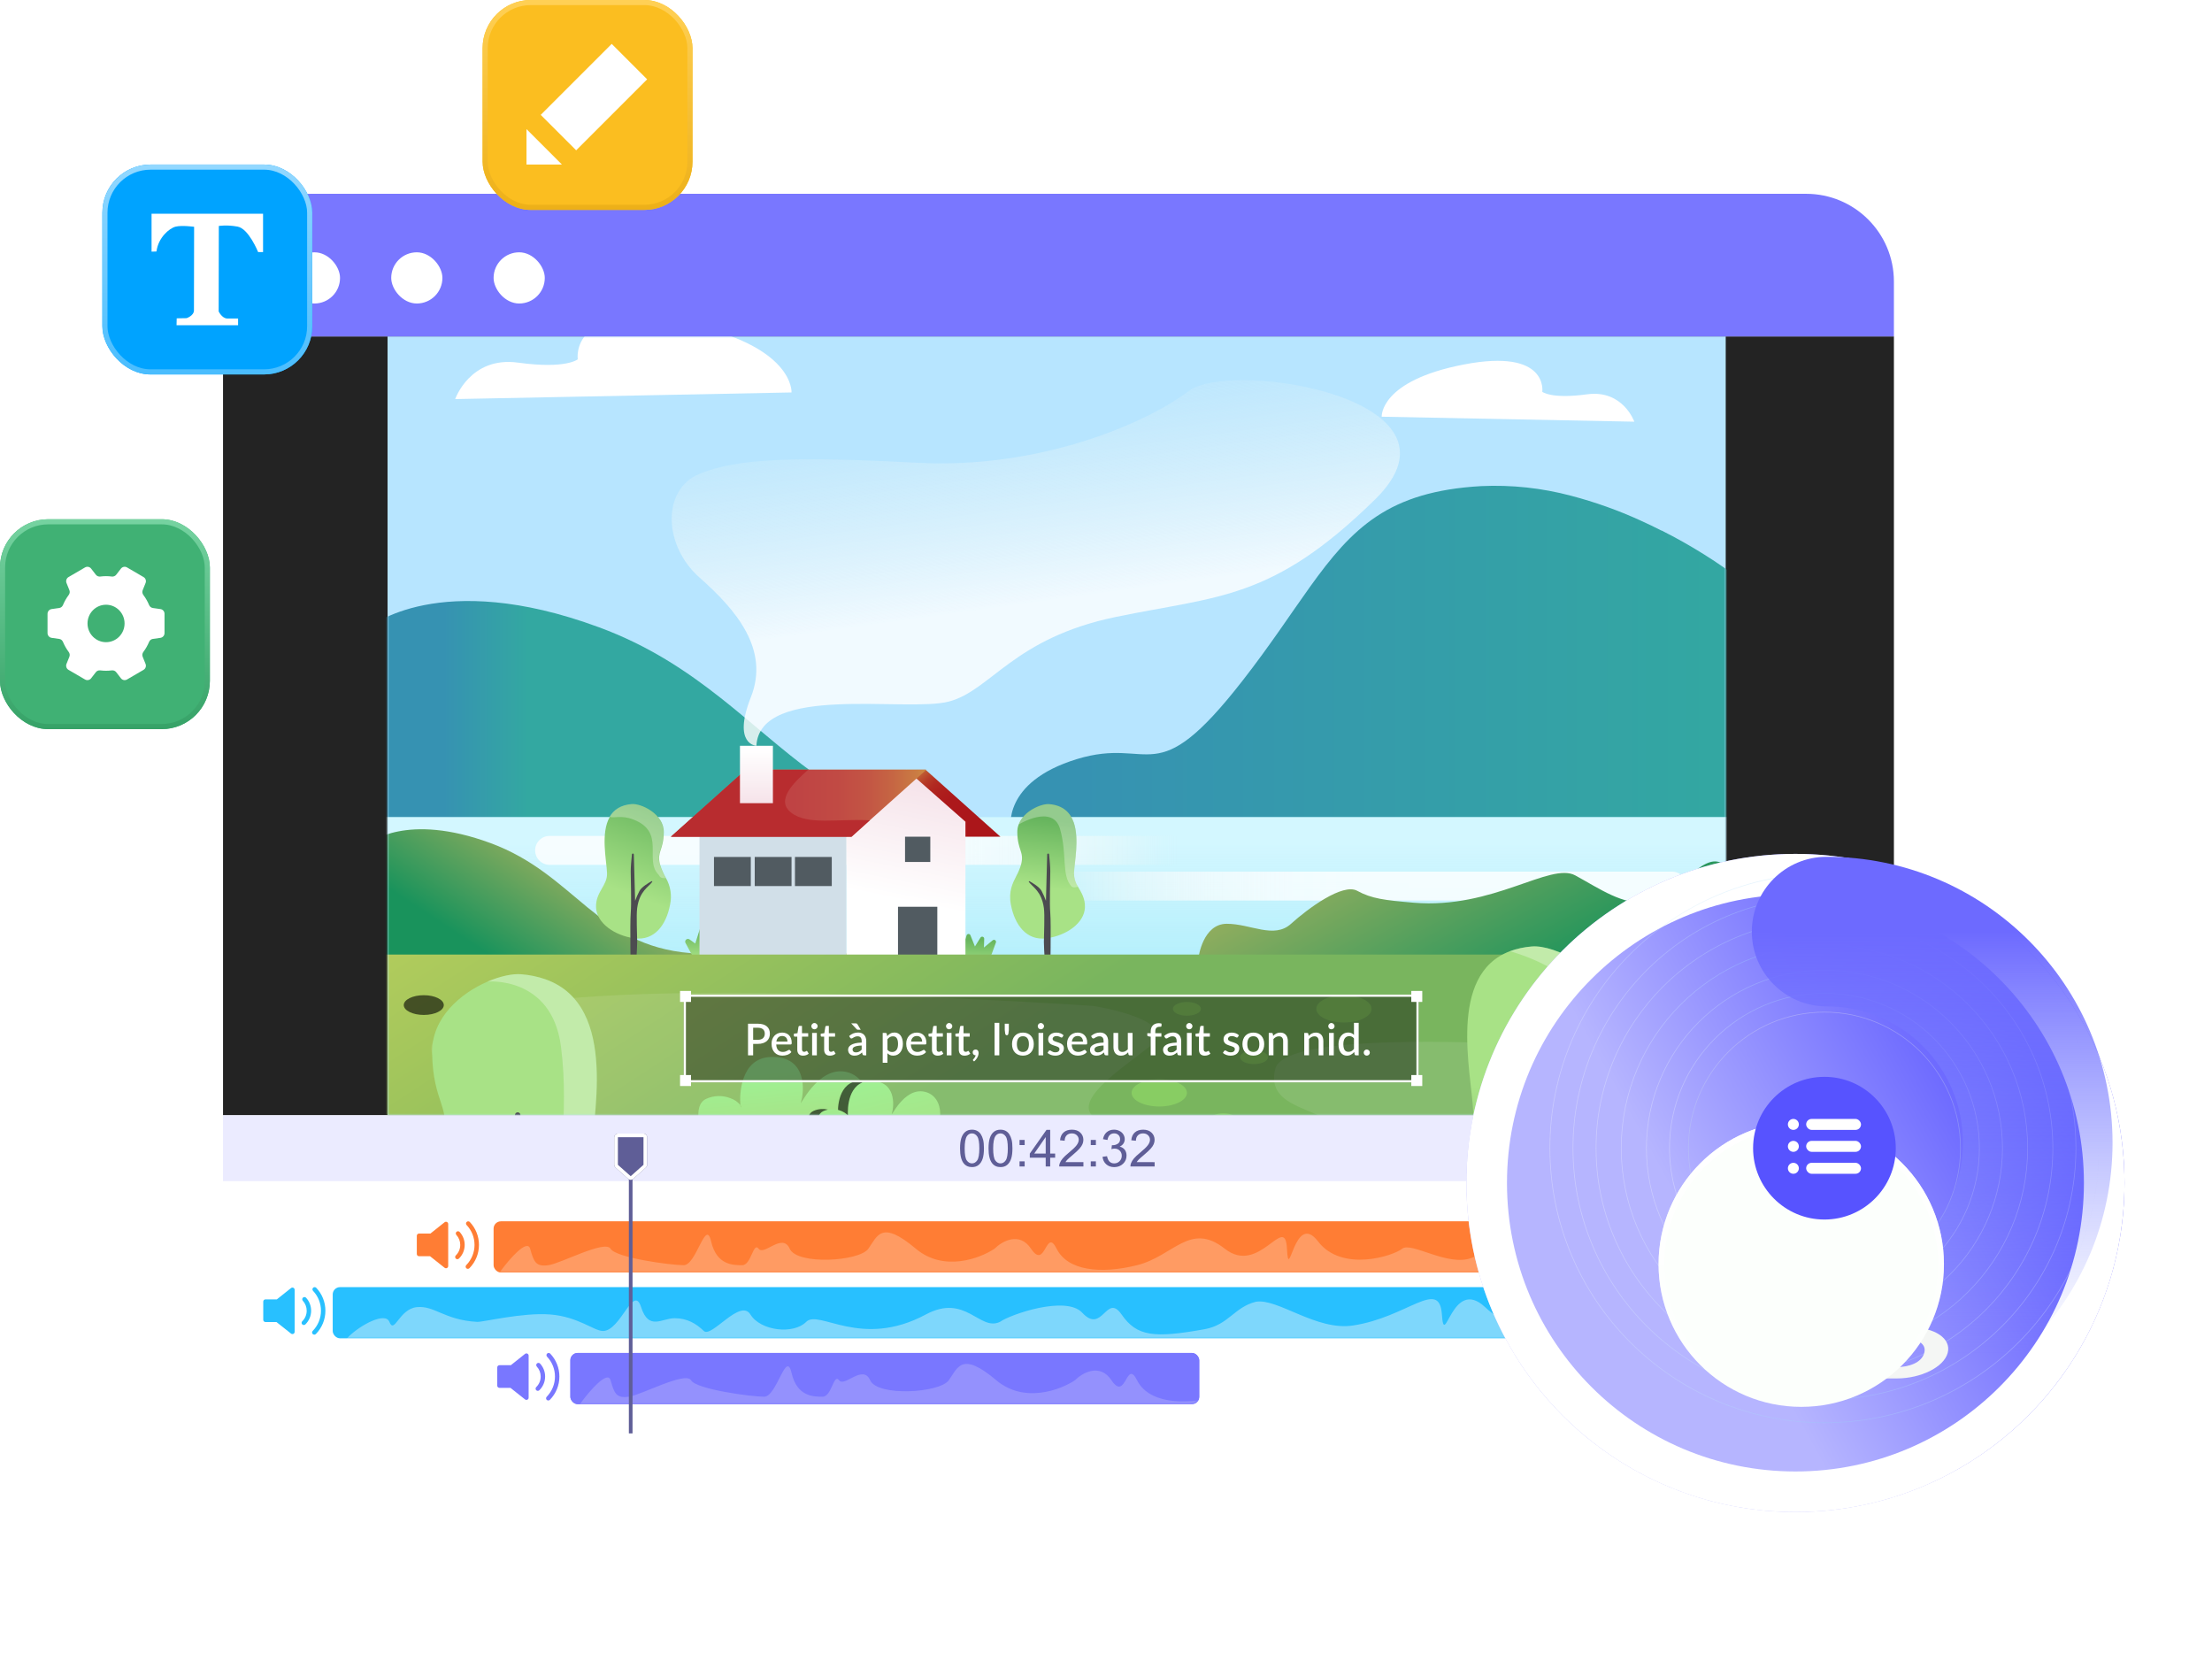
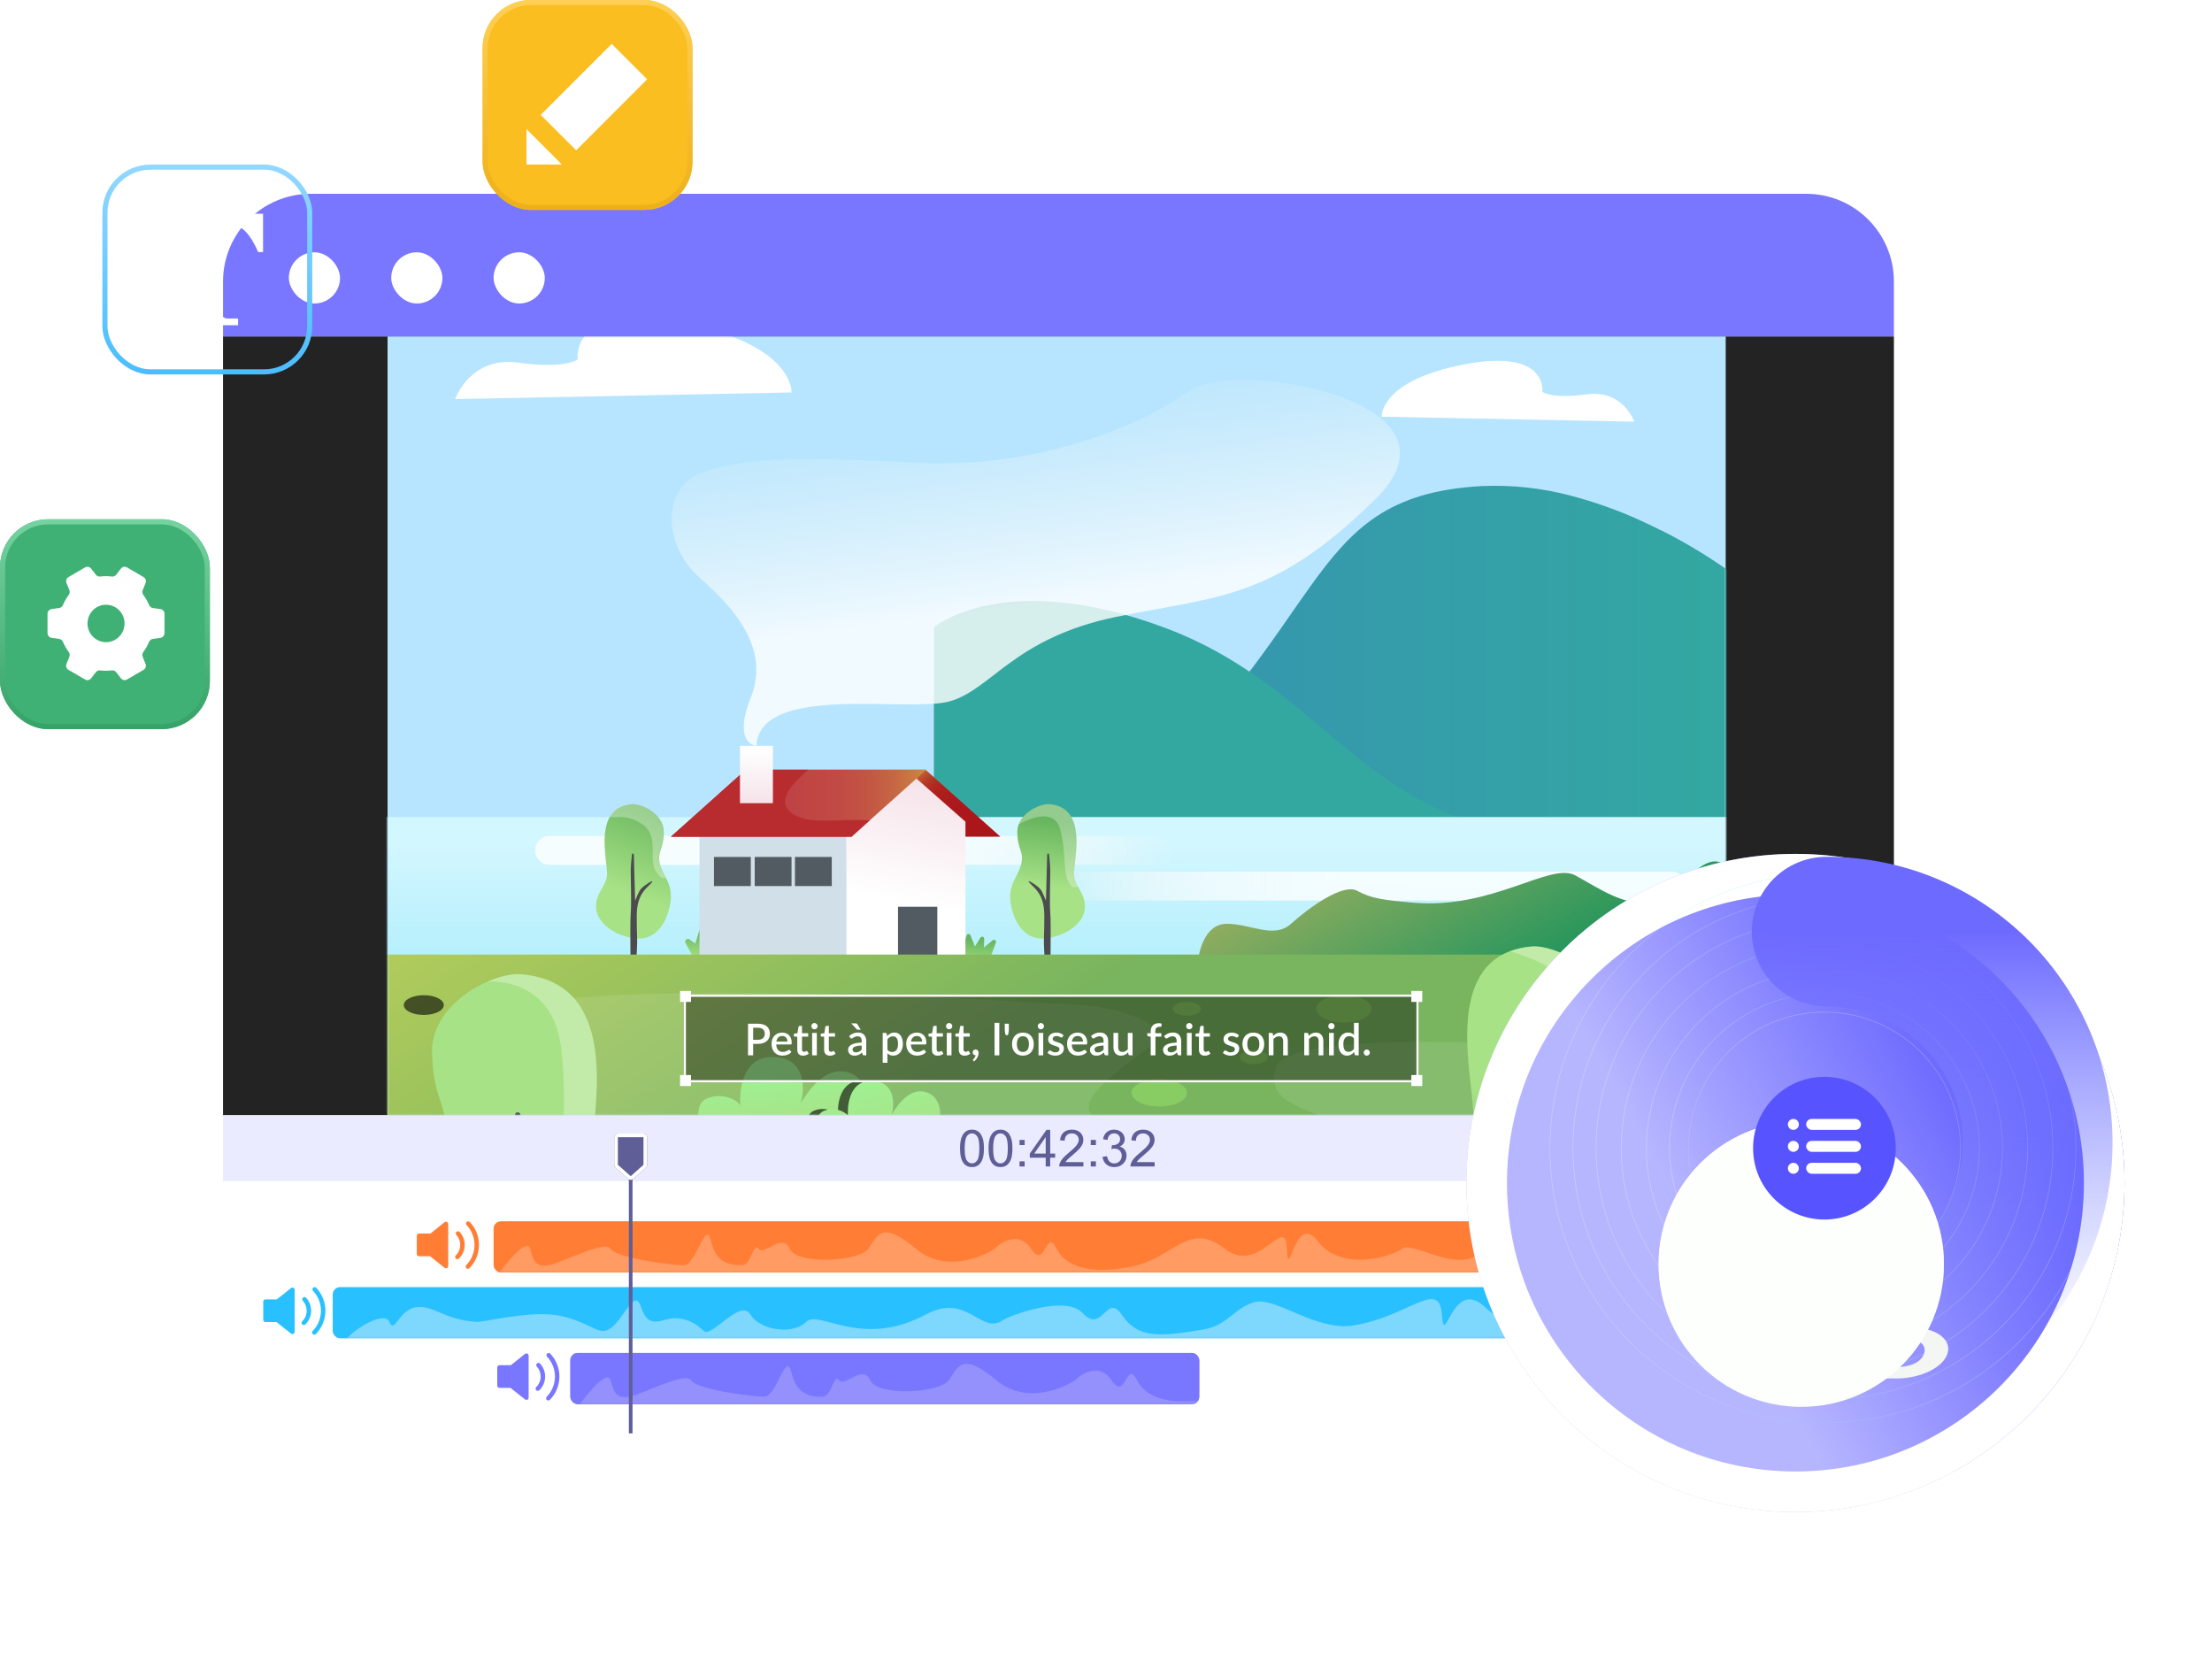
<svg xmlns="http://www.w3.org/2000/svg" xmlns:xlink="http://www.w3.org/1999/xlink" fill="none" height="452" viewBox="0 0 605 452" width="605">
  <filter id="a" color-interpolation-filters="sRGB" filterUnits="userSpaceOnUse" height="419" width="537" x="21" y="33">
    <feFlood flood-opacity="0" result="BackgroundImageFix" />
    <feColorMatrix in="SourceAlpha" result="hardAlpha" type="matrix" values="0 0 0 0 0 0 0 0 0 0 0 0 0 0 0 0 0 0 127 0" />
    <feOffset dy="20" />
    <feGaussianBlur stdDeviation="20" />
    <feColorMatrix type="matrix" values="0 0 0 0 0.597 0 0 0 0 0.659 0 0 0 0 0.767 0 0 0 0.3 0" />
    <feBlend in2="BackgroundImageFix" mode="normal" result="effect1_dropShadow_3933_132" />
    <feBlend in="SourceGraphic" in2="effect1_dropShadow_3933_132" mode="normal" result="shape" />
  </filter>
  <filter id="b" color-interpolation-filters="sRGB" filterUnits="userSpaceOnUse" height="22" width="22" x="131.002" y="65">
    <feFlood flood-opacity="0" result="BackgroundImageFix" />
    <feColorMatrix in="SourceAlpha" result="hardAlpha" type="matrix" values="0 0 0 0 0 0 0 0 0 0 0 0 0 0 0 0 0 0 127 0" />
    <feOffset dy="4" />
    <feGaussianBlur stdDeviation="2" />
    <feComposite in2="hardAlpha" operator="out" />
    <feColorMatrix type="matrix" values="0 0 0 0 0.127 0 0 0 0 0.3 0 0 0 0 0.46 0 0 0 0.2 0" />
    <feBlend in2="BackgroundImageFix" mode="normal" result="effect1_dropShadow_3933_132" />
    <feBlend in="SourceGraphic" in2="effect1_dropShadow_3933_132" mode="normal" result="shape" />
  </filter>
  <filter id="c" color-interpolation-filters="sRGB" filterUnits="userSpaceOnUse" height="22" width="22" x="103.002" y="65">
    <feFlood flood-opacity="0" result="BackgroundImageFix" />
    <feColorMatrix in="SourceAlpha" result="hardAlpha" type="matrix" values="0 0 0 0 0 0 0 0 0 0 0 0 0 0 0 0 0 0 127 0" />
    <feOffset dy="4" />
    <feGaussianBlur stdDeviation="2" />
    <feComposite in2="hardAlpha" operator="out" />
    <feColorMatrix type="matrix" values="0 0 0 0 0.127 0 0 0 0 0.3 0 0 0 0 0.46 0 0 0 0.2 0" />
    <feBlend in2="BackgroundImageFix" mode="normal" result="effect1_dropShadow_3933_132" />
    <feBlend in="SourceGraphic" in2="effect1_dropShadow_3933_132" mode="normal" result="shape" />
  </filter>
  <filter id="d" color-interpolation-filters="sRGB" filterUnits="userSpaceOnUse" height="22" width="22" x="75.002" y="65">
    <feFlood flood-opacity="0" result="BackgroundImageFix" />
    <feColorMatrix in="SourceAlpha" result="hardAlpha" type="matrix" values="0 0 0 0 0 0 0 0 0 0 0 0 0 0 0 0 0 0 127 0" />
    <feOffset dy="4" />
    <feGaussianBlur stdDeviation="2" />
    <feComposite in2="hardAlpha" operator="out" />
    <feColorMatrix type="matrix" values="0 0 0 0 0.127 0 0 0 0 0.3 0 0 0 0 0.46 0 0 0 0.2 0" />
    <feBlend in2="BackgroundImageFix" mode="normal" result="effect1_dropShadow_3933_132" />
    <feBlend in="SourceGraphic" in2="effect1_dropShadow_3933_132" mode="normal" result="shape" />
  </filter>
  <filter id="e" color-interpolation-filters="sRGB" filterUnits="userSpaceOnUse" height="16.662" width="13" x="166" y="308">
    <feFlood flood-opacity="0" result="BackgroundImageFix" />
    <feColorMatrix in="SourceAlpha" result="hardAlpha" type="matrix" values="0 0 0 0 0 0 0 0 0 0 0 0 0 0 0 0 0 0 127 0" />
    <feOffset />
    <feGaussianBlur stdDeviation="1" />
    <feComposite in2="hardAlpha" operator="out" />
    <feColorMatrix type="matrix" values="0 0 0 0 0 0 0 0 0 0 0 0 0 0 0 0 0 0 0.25 0" />
    <feBlend in2="BackgroundImageFix" mode="normal" result="effect1_dropShadow_3933_132" />
    <feBlend in="SourceGraphic" in2="effect1_dropShadow_3933_132" mode="normal" result="shape" />
  </filter>
  <filter id="f" color-interpolation-filters="sRGB" filterUnits="userSpaceOnUse" height="38.4" width="215.4" x="179.802" y="264.8">
    <feFlood flood-opacity="0" result="BackgroundImageFix" />
    <feGaussianBlur in="BackgroundImageFix" stdDeviation="3.6" />
    <feComposite in2="SourceAlpha" operator="in" result="effect1_backgroundBlur_3933_132" />
    <feBlend in="SourceGraphic" in2="effect1_backgroundBlur_3933_132" mode="normal" result="shape" />
  </filter>
  <filter id="g" color-interpolation-filters="sRGB" filterUnits="userSpaceOnUse" height="218.062" width="218.062" x="382.04" y="214.485">
    <feFlood flood-opacity="0" result="BackgroundImageFix" />
    <feColorMatrix in="SourceAlpha" result="hardAlpha" type="matrix" values="0 0 0 0 0 0 0 0 0 0 0 0 0 0 0 0 0 0 127 0" />
    <feOffset dx="-7.93" dy="9.515" />
    <feGaussianBlur stdDeviation="9.515" />
    <feColorMatrix type="matrix" values="0 0 0 0 0.597 0 0 0 0 0.659 0 0 0 0 0.767 0 0 0 0.16 0" />
    <feBlend in2="BackgroundImageFix" mode="normal" result="effect1_dropShadow_3933_132" />
    <feBlend in="SourceGraphic" in2="effect1_dropShadow_3933_132" mode="normal" result="shape" />
  </filter>
  <filter id="h" color-interpolation-filters="sRGB" filterUnits="userSpaceOnUse" height="18.012" width="62.559" x="470.303" y="362.211">
    <feFlood flood-opacity="0" result="BackgroundImageFix" />
    <feBlend in="SourceGraphic" in2="BackgroundImageFix" mode="normal" result="shape" />
    <feColorMatrix in="SourceAlpha" result="hardAlpha" type="matrix" values="0 0 0 0 0 0 0 0 0 0 0 0 0 0 0 0 0 0 127 0" />
    <feOffset dy=".793" />
    <feGaussianBlur stdDeviation=".793" />
    <feComposite in2="hardAlpha" k2="-1" k3="1" operator="arithmetic" />
    <feColorMatrix type="matrix" values="0 0 0 0 0 0 0 0 0 0 0 0 0 0 0 0 0 0 0.08 0" />
    <feBlend in2="shape" mode="normal" result="effect1_innerShadow_3933_132" />
  </filter>
  <filter id="i" color-interpolation-filters="sRGB" filterUnits="userSpaceOnUse" height="107.394" width="100.257" x="442.528" y="270.609">
    <feFlood flood-opacity="0" result="BackgroundImageFix" />
    <feColorMatrix in="SourceAlpha" result="hardAlpha" type="matrix" values="0 0 0 0 0 0 0 0 0 0 0 0 0 0 0 0 0 0 127 0" />
    <feOffset dx="-6.344" dy="6.74" />
    <feGaussianBlur stdDeviation="5.551" />
    <feComposite in2="hardAlpha" operator="out" />
    <feColorMatrix type="matrix" values="0 0 0 0 0.597 0 0 0 0 0.603 0 0 0 0 0.912 0 0 0 1 0" />
    <feBlend in2="BackgroundImageFix" mode="normal" result="effect1_dropShadow_3933_132" />
    <feBlend in="SourceGraphic" in2="effect1_dropShadow_3933_132" mode="normal" result="shape" />
    <feColorMatrix in="SourceAlpha" result="hardAlpha" type="matrix" values="0 0 0 0 0 0 0 0 0 0 0 0 0 0 0 0 0 0 127 0" />
    <feOffset dy="24.978" />
    <feGaussianBlur stdDeviation="15.066" />
    <feComposite in2="hardAlpha" k2="-1" k3="1" operator="arithmetic" />
    <feColorMatrix type="matrix" values="0 0 0 0 0.621 0 0 0 0 0.621 0 0 0 0 0.621 0 0 0 0.18 0" />
    <feBlend in2="shape" mode="normal" result="effect2_innerShadow_3933_132" />
  </filter>
  <filter id="j" color-interpolation-filters="sRGB" filterUnits="userSpaceOnUse" height="15" width="20" x="489" y="306">
    <feFlood flood-opacity="0" result="BackgroundImageFix" />
    <feBlend in="SourceGraphic" in2="BackgroundImageFix" mode="normal" result="shape" />
    <feColorMatrix in="SourceAlpha" result="hardAlpha" type="matrix" values="0 0 0 0 0 0 0 0 0 0 0 0 0 0 0 0 0 0 127 0" />
    <feOffset />
    <feGaussianBlur stdDeviation=".5" />
    <feComposite in2="hardAlpha" k2="-1" k3="1" operator="arithmetic" />
    <feColorMatrix type="matrix" values="0 0 0 0 0.691 0 0 0 0 0.683 0 0 0 0 1 0 0 0 1 0" />
    <feBlend in2="shape" mode="normal" result="effect1_innerShadow_3933_132" />
  </filter>
  <filter id="k" color-interpolation-filters="sRGB" filterUnits="userSpaceOnUse" height="57.4" width="57.4" x="28" y="45">
    <feFlood flood-opacity="0" result="BackgroundImageFix" />
    <feBlend in="SourceGraphic" in2="BackgroundImageFix" mode="normal" result="shape" />
    <feColorMatrix in="SourceAlpha" result="hardAlpha" type="matrix" values="0 0 0 0 0 0 0 0 0 0 0 0 0 0 0 0 0 0 127 0" />
    <feOffset />
    <feGaussianBlur stdDeviation="4.2" />
    <feComposite in2="hardAlpha" k2="-1" k3="1" operator="arithmetic" />
    <feColorMatrix type="matrix" values="0 0 0 0 0.754 0 0 0 0 0.911 0 0 0 0 1 0 0 0 1 0" />
    <feBlend in2="shape" mode="normal" result="effect1_innerShadow_3933_132" />
  </filter>
  <filter id="l" color-interpolation-filters="sRGB" filterUnits="userSpaceOnUse" height="57.4" width="57.4" x="0" y="142">
    <feFlood flood-opacity="0" result="BackgroundImageFix" />
    <feBlend in="SourceGraphic" in2="BackgroundImageFix" mode="normal" result="shape" />
    <feColorMatrix in="SourceAlpha" result="hardAlpha" type="matrix" values="0 0 0 0 0 0 0 0 0 0 0 0 0 0 0 0 0 0 127 0" />
    <feOffset />
    <feGaussianBlur stdDeviation="4.2" />
    <feComposite in2="hardAlpha" k2="-1" k3="1" operator="arithmetic" />
    <feColorMatrix type="matrix" values="0 0 0 0 0.451 0 0 0 0 0.933 0 0 0 0 0.673 0 0 0 1 0" />
    <feBlend in2="shape" mode="normal" result="effect1_innerShadow_3933_132" />
  </filter>
  <filter id="m" color-interpolation-filters="sRGB" filterUnits="userSpaceOnUse" height="57.4" width="57.4" x="132" y="0">
    <feFlood flood-opacity="0" result="BackgroundImageFix" />
    <feBlend in="SourceGraphic" in2="BackgroundImageFix" mode="normal" result="shape" />
    <feColorMatrix in="SourceAlpha" result="hardAlpha" type="matrix" values="0 0 0 0 0 0 0 0 0 0 0 0 0 0 0 0 0 0 127 0" />
    <feOffset />
    <feGaussianBlur stdDeviation="4.2" />
    <feComposite in2="hardAlpha" k2="-1" k3="1" operator="arithmetic" />
    <feColorMatrix type="matrix" values="0 0 0 0 1 0 0 0 0 0.935 0 0 0 0 0.838 0 0 0 1 0" />
    <feBlend in2="shape" mode="normal" result="effect1_innerShadow_3933_132" />
  </filter>
  <linearGradient id="n" gradientUnits="userSpaceOnUse" x1="276.376" x2="477.002" y1="179.803" y2="179.803">
    <stop offset=".09" stop-color="#3692b2" />
    <stop offset="1" stop-color="#33a8a1" />
  </linearGradient>
  <linearGradient id="o" gradientUnits="userSpaceOnUse" x1="107.574" x2="261.99" y1="195.565" y2="195.565">
    <stop offset=".09" stop-color="#3692b2" />
    <stop offset=".24" stop-color="#33a8a1" />
  </linearGradient>
  <linearGradient id="p" gradientUnits="userSpaceOnUse" x1="289.002" x2="289.002" y1="227.667" y2="282.337">
    <stop offset=".05" stop-color="#fff" stop-opacity=".7" />
    <stop offset=".57" stop-color="#f1f9f8" stop-opacity=".43" />
    <stop offset="1" stop-color="#e5f4f3" stop-opacity="0" />
  </linearGradient>
  <linearGradient id="q">
    <stop offset=".05" stop-color="#fff" />
    <stop offset=".41" stop-color="#fff" stop-opacity=".99" />
    <stop offset=".53" stop-color="#feffff" stop-opacity=".97" />
    <stop offset=".62" stop-color="#fdfefe" stop-opacity=".92" />
    <stop offset=".7" stop-color="#fbfdfd" stop-opacity=".85" />
    <stop offset=".76" stop-color="#f9fcfc" stop-opacity=".77" />
    <stop offset=".82" stop-color="#f6fbfb" stop-opacity=".66" />
    <stop offset=".87" stop-color="#f3faf9" stop-opacity=".53" />
    <stop offset=".91" stop-color="#eff8f8" stop-opacity=".39" />
    <stop offset=".95" stop-color="#ebf6f6" stop-opacity=".22" />
    <stop offset=".99" stop-color="#e6f4f3" stop-opacity=".04" />
    <stop offset="1" stop-color="#e5f4f3" stop-opacity="0" />
  </linearGradient>
  <linearGradient id="r" gradientUnits="userSpaceOnUse" x1="176.052" x2="322.188" xlink:href="#q" y1="232.563" y2="232.563" />
  <linearGradient id="s" gradientUnits="userSpaceOnUse" x1="431.573" x2="285.437" xlink:href="#q" y1="242.315" y2="242.315" />
  <linearGradient id="t">
    <stop offset=".05" stop-color="#19935c" />
    <stop offset=".81" stop-color="#94ae5e" />
    <stop offset="1" stop-color="#b2b55e" />
  </linearGradient>
  <linearGradient id="u" gradientUnits="userSpaceOnUse" x1="416.489" x2="378.64" xlink:href="#t" y1="278.42" y2="208.243" />
  <linearGradient id="v" gradientUnits="userSpaceOnUse" x1="169.645" x2="194.092" xlink:href="#t" y1="287.572" y2="250.514" />
  <linearGradient id="w">
    <stop offset=".18" stop-color="#a8e286" />
    <stop offset=".89" stop-color="#67b55e" />
  </linearGradient>
  <linearGradient id="x" gradientUnits="userSpaceOnUse" x1="194.647" x2="195.001" xlink:href="#w" y1="264.456" y2="253.416" />
  <linearGradient id="y" gradientUnits="userSpaceOnUse" x1="266.57" x2="266.923" xlink:href="#w" y1="266.732" y2="255.693" />
  <linearGradient id="z" gradientUnits="userSpaceOnUse" x1="251.403" x2="236.423" y1="239.54" y2="221.928">
    <stop offset="0" stop-color="#ab161a" />
    <stop offset=".44" stop-color="#ac181b" />
    <stop offset=".59" stop-color="#ae1f1d" />
    <stop offset=".71" stop-color="#b12a21" />
    <stop offset=".8" stop-color="#b63b27" />
    <stop offset=".87" stop-color="#bc512f" />
    <stop offset=".94" stop-color="#c46c38" />
    <stop offset="1" stop-color="#cd8a43" />
  </linearGradient>
  <linearGradient id="A" gradientUnits="userSpaceOnUse" x1="247.086" x2="254.794" y1="246.49" y2="208.296">
    <stop offset="0" stop-color="#fff" />
    <stop offset="1" stop-color="#f4dee6" />
  </linearGradient>
  <linearGradient id="B" gradientUnits="userSpaceOnUse" x1="183.488" x2="253.379" y1="219.651" y2="219.651">
    <stop offset="0" stop-color="#bf4144" />
    <stop offset=".48" stop-color="#bf4344" />
    <stop offset=".65" stop-color="#c14a44" />
    <stop offset=".77" stop-color="#c35544" />
    <stop offset=".87" stop-color="#c66643" />
    <stop offset=".96" stop-color="#ca7c43" />
    <stop offset="1" stop-color="#cd8a43" />
  </linearGradient>
  <linearGradient id="C" gradientUnits="userSpaceOnUse" x1="206.884" x2="206.884" y1="205.07" y2="222.674">
    <stop offset="0" stop-color="#fff" />
    <stop offset=".97" stop-color="#f4dee6" />
  </linearGradient>
  <linearGradient id="D" gradientUnits="userSpaceOnUse" x1="288.025" x2="278.564" y1="167.591" y2="98.993">
    <stop offset=".05" stop-color="#fff" />
    <stop offset="1" stop-color="#e5f4f3" stop-opacity="0" />
  </linearGradient>
  <linearGradient id="E" gradientUnits="userSpaceOnUse" x1="286.376" x2="289.347" xlink:href="#w" y1="247.588" y2="221.674" />
  <linearGradient id="F" gradientUnits="userSpaceOnUse" x1="169.343" x2="182.48" xlink:href="#w" y1="250.686" y2="215.816" />
  <linearGradient id="G" gradientUnits="userSpaceOnUse" x1="258.042" x2="109.906" y1="297.055" y2="69.041">
    <stop offset="0" stop-color="#79b55e" />
    <stop offset="1" stop-color="#ffeb58" />
  </linearGradient>
  <linearGradient id="H">
    <stop offset=".18" stop-color="#a8e286" />
    <stop offset=".89" stop-color="#9ef294" />
  </linearGradient>
  <linearGradient id="I" gradientUnits="userSpaceOnUse" x1="215.027" x2="212.929" xlink:href="#H" y1="311.876" y2="290.587" />
  <linearGradient id="J" gradientUnits="userSpaceOnUse" x1="243.4" x2="236.564" xlink:href="#H" y1="318.787" y2="289.617" />
  <linearGradient id="K" gradientUnits="userSpaceOnUse" x1="135.879" x2="151.671" xlink:href="#w" y1="302.175" y2="398.454" />
  <linearGradient id="L" gradientUnits="userSpaceOnUse" x1="418.633" x2="421.506" xlink:href="#w" y1="283.482" y2="355.268" />
  <linearGradient id="M" gradientUnits="userSpaceOnUse" x1="551.624" x2="458.835" y1="253.752" y2="304.888">
    <stop offset="0" stop-color="#5753ff" />
    <stop offset="1" stop-color="#b6b5ff" />
  </linearGradient>
  <linearGradient id="N">
    <stop offset="0" stop-color="#fff" />
    <stop offset=".495" stop-color="#92d2f7" />
    <stop offset="1" stop-color="#fff" />
  </linearGradient>
  <linearGradient id="O" gradientUnits="userSpaceOnUse" x1="574.029" x2="421.785" xlink:href="#N" y1="326.817" y2="326.817" />
  <linearGradient id="P" gradientUnits="userSpaceOnUse" x1="567.727" x2="428.266" xlink:href="#N" y1="325.74" y2="325.74" />
  <linearGradient id="Q" gradientUnits="userSpaceOnUse" x1="561.428" x2="434.751" xlink:href="#N" y1="324.665" y2="324.665" />
  <linearGradient id="R" gradientUnits="userSpaceOnUse" x1="554.554" x2="441.824" y1="323.49" y2="323.49">
    <stop offset="0" stop-color="#fff" />
    <stop offset=".495" stop-color="#6dcbff" />
    <stop offset="1" stop-color="#fff" />
  </linearGradient>
  <linearGradient id="S" gradientUnits="userSpaceOnUse" x1="547.683" x2="448.899" xlink:href="#N" y1="322.318" y2="322.318" />
  <linearGradient id="T" gradientUnits="userSpaceOnUse" x1="541.382" x2="455.382" xlink:href="#N" y1="321.241" y2="321.241" />
  <linearGradient id="U" gradientUnits="userSpaceOnUse" x1="499.003" x2="499.003" y1="276.695" y2="351.307">
    <stop offset="0" stop-color="#efefef" />
    <stop offset=".495" stop-color="#c1dbea" />
    <stop offset="1" stop-color="#e6f0f5" />
  </linearGradient>
  <linearGradient id="V" gradientUnits="userSpaceOnUse" x1="528.468" x2="528.468" y1="254.767" y2="370.258">
    <stop offset="0" stop-color="#6d6aff" />
    <stop offset="1" stop-color="#8d99ff" stop-opacity="0" />
  </linearGradient>
  <linearGradient id="W" gradientUnits="userSpaceOnUse" x1="499" x2="499" y1="274.971" y2="353.026">
    <stop offset="0" stop-color="#fff" />
    <stop offset="1" stop-color="#fff" stop-opacity="0" />
  </linearGradient>
  <linearGradient id="X" gradientUnits="userSpaceOnUse" x1="56.7" x2="56.7" y1="45" y2="102.4">
    <stop offset="0" stop-color="#93d8ff" />
    <stop offset="1" stop-color="#4abdfe" />
  </linearGradient>
  <linearGradient id="Y" gradientUnits="userSpaceOnUse" x1="28.7" x2="28.7" y1="142" y2="199.4">
    <stop offset="0" stop-color="#76d3a1" />
    <stop offset="1" stop-color="#36a267" />
  </linearGradient>
  <linearGradient id="Z" gradientUnits="userSpaceOnUse" x1="160.7" x2="160.7" y1="0" y2="57.4">
    <stop offset="0" stop-color="#ffd055" />
    <stop offset="1" stop-color="#edb018" />
  </linearGradient>
  <mask id="aa" height="213" maskUnits="userSpaceOnUse" width="366" x="106" y="92">
    <path d="m106 92h366v213h-366z" fill="#d9d9d9" />
  </mask>
  <mask id="ab" height="14" maskUnits="userSpaceOnUse" width="284" x="135" y="334">
    <rect fill="#ff8f51" height="14" rx="2" width="284" x="135" y="334" />
  </mask>
  <mask id="ac" height="14" maskUnits="userSpaceOnUse" width="172" x="156" y="370">
    <rect fill="#7977ff" height="14" rx="2" width="172" x="156" y="370" />
  </mask>
  <mask id="ad" height="14" maskUnits="userSpaceOnUse" width="395" x="91" y="352">
    <rect fill="#46c9ff" height="14" rx="2" width="395" x="91" y="352" />
  </mask>
  <g filter="url(#a)">
    <rect fill="#fff" height="339" rx="24" width="457" x="61" y="53" />
  </g>
  <path d="m61 92h457v213h-457z" fill="#232323" />
  <path d="m106 92h366v213h-366z" fill="#b7e5ff" />
  <g mask="url(#aa)">
    <path d="m477.002 159.221v67.552h-200.521s-2.632-12.852 18.048-19.176 21.056 9.671 45.323-21.454c7.558-9.694 13.168-18.304 18.424-25.629 11.619-16.205 21.5-26.124 46.835-27.575 8.304-.386 16.619.51 24.651 2.654 6.504 1.709 12.849 3.973 18.965 6.768 1.97.893 3.863 1.802 5.678 2.73h.075c7.938 3.986 15.479 8.717 22.522 14.13z" fill="url(#n)" />
-     <path d="m255.418 226.773h-154.416v-55.219s19.056-16.183 62.852 0c13.536 4.993 23.899 11.949 33.231 19.296 8.783 6.919 16.642 14.183 25.29 20.485 6.957 5.229 14.631 9.431 22.785 12.475 2.395.874 4.832 1.627 7.302 2.256.968.256 1.953.492 2.956.707z" fill="url(#o)" />
+     <path d="m255.418 226.773v-55.219s19.056-16.183 62.852 0c13.536 4.993 23.899 11.949 33.231 19.296 8.783 6.919 16.642 14.183 25.29 20.485 6.957 5.229 14.631 9.431 22.785 12.475 2.395.874 4.832 1.627 7.302 2.256.968.256 1.953.492 2.956.707z" fill="url(#o)" />
    <path d="m477.002 223.463h-376v38.344h376z" fill="#9becff" />
    <path d="m477.002 223.463h-376v38.344h376z" fill="url(#p)" opacity=".8" />
    <path d="m439.403 236.511h-289.092c-1.047 0-2.051-.416-2.791-1.156-.741-.741-1.157-1.745-1.157-2.792-.001-.519.101-1.033.299-1.513s.488-.916.855-1.284c.367-.367.802-.658 1.282-.857.479-.199.993-.302 1.512-.302h289.092c.519 0 1.033.103 1.512.302.48.199.915.49 1.282.857.367.368.657.804.855 1.284s.3.994.299 1.513c0 1.047-.416 2.051-1.157 2.792-.74.74-1.744 1.156-2.791 1.156z" fill="url(#r)" opacity=".8" />
    <path d="m168.207 246.271h289.114c1.048-.002 2.052-.42 2.793-1.161.74-.742 1.155-1.747 1.155-2.795 0-1.047-.416-2.051-1.156-2.791-.74-.741-1.745-1.157-2.792-1.157h-289.114c-.519-.001-1.033.101-1.513.299s-.916.488-1.283.855-.659.802-.858 1.282c-.199.479-.301.993-.301 1.512 0 1.049.417 2.055 1.158 2.797.742.742 1.748 1.159 2.797 1.159z" fill="url(#s)" opacity=".8" />
    <path d="m327.82 261.801s1.158-9.137 7.686-9.167c6.527-.03 12.927 4.241 17.604 0 4.678-4.241 14.138-11.182 18.086-9.024s7.52 2.587 15.506 3.264c21.642 1.812 37.329-11.198 44.157-7.468 6.829 3.73 12.882 8.084 19.981 7.468 7.099-.617 14.837-14.694 20.5-10.528 5.662 4.166 5.662 7.264 5.662 7.264v18.191z" fill="url(#u)" />
-     <path d="m101.002 230.578s10.062-8.543 33.193 0c23.132 8.543 28.915 27.989 54.671 30.08s43.616-1.053 67.281 0 31.546 9.024 31.546 9.024h-186.691z" fill="url(#v)" />
    <path d="m189.812 262.2-2.331-4.339c-.075-.149-.098-.318-.067-.481.032-.163.116-.311.241-.421.124-.11.282-.176.447-.187.166-.011.331.033.469.126l1.587 1.135 1.413-4.451c.048-.147.14-.276.264-.369s.273-.145.427-.15c.155-.005.307.038.437.123.129.084.229.207.286.351l1.64 4.105 2.045-3.248c.09-.134.221-.235.373-.289s.317-.058.471-.011.289.143.385.273c.096.129.147.287.147.448l-.09 3.218 3.211-2.654c.128-.099.284-.154.445-.157.162-.004.32.045.451.139.132.093.23.227.28.38.05.154.049.32-.003.473l-2.196 6.016z" fill="url(#x)" />
    <path d="m263.065 262.198-1.737-3.234c-.061-.111-.082-.24-.06-.365.023-.125.087-.238.183-.322.095-.083.217-.131.344-.136.126-.005.251.033.353.109l1.173.842 1.06-3.309c.04-.107.111-.199.204-.265.094-.065.205-.1.319-.1s.225.035.319.1c.093.066.165.158.204.265l1.226 3.061 1.504-2.421c.064-.106.162-.186.277-.23s.242-.048.36-.011c.118.036.22.11.292.211.071.101.106.222.101.345l-.075 2.392 2.391-1.978c.094-.08.212-.127.336-.132.124-.006.246.03.347.102.101.071.175.175.21.293.036.119.031.246-.013.361l-1.64 4.46z" fill="url(#y)" />
    <path d="m210.953 228.816h62.664l-20.485-18.326h-48.669z" fill="url(#z)" />
    <path d="m264.058 224.72v36.87h-32.591v-36.87h.286l16.145-14.236z" fill="url(#A)" />
    <path d="m231.466 224.719h-40.15v36.87h40.15z" fill="#d1dfe8" />
    <path d="m256.365 247.979h-10.754v13.611h10.754z" fill="#515b61" />
    <path d="m205.349 234.359h-10.07v7.957h10.07z" fill="#515b61" />
    <path d="m216.493 234.359h-10.069v7.957h10.069z" fill="#515b61" />
    <path d="m227.497 234.359h-10.069v7.957h10.069z" fill="#515b61" />
-     <path d="m254.448 228.818h-6.911v6.911h6.911z" fill="#515b61" />
    <path d="m253.379 210.484-15.476 13.845-5.008 4.482h-49.407l20.485-18.327z" fill="url(#B)" />
    <path d="m237.903 224.328-5.008 4.512h-49.407l20.485-18.326h17.048c-3.67 3.316-9.1 8.272-4.603 11.753 4.497 3.482 12.807 1.595 21.485 2.061z" fill="#b82c2f" />
    <path d="m211.396 203.957h-9.009v15.694h9.009z" fill="url(#C)" />
    <path d="m206.884 203.957s-6.67-.255-1.504-13.318c5.166-13.062-4.061-23.876-14.033-32.674-9.971-8.798-10.385-24.124 0-28.396 10.386-4.271 26.32-4.767 59.672-3.008 33.351 1.76 62.506-10.806 74.079-19.604 11.573-8.799 79.141 2.008 51.001 29.621s-42.721 26.32-70.869 32.133c-28.147 5.813-34.178 20.139-45.736 23.154-11.559 3.016-51.708-5.001-52.61 12.092z" fill="url(#D)" opacity=".8" />
    <path d="m124.502 109.137s4.076-11.776 17.213-9.964c13.138 1.812 16.304-.91 16.304-.91s-2.362-15.83 28.478-9.957c30.839 5.873 29.997 19.018 29.997 19.018z" fill="#fff" />
    <path d="m446.996 115.32s-3.083-8.821-12.927-7.483c-9.843 1.339-12.242-.684-12.242-.684s1.782-11.934-21.395-7.482c-23.176 4.452-22.522 14.287-22.522 14.287z" fill="#fff" />
    <path d="m296.739 248.174c-.166 4.257-5.061 7.708-10.528 8.43s-8.671-3.692-9.716-9.151c-.707-3.708.444-5.859 1.504-7.964.546-.986.977-2.03 1.286-3.113.887-3.535-.963-3.693-1.045-8.754-.016-.737.112-1.47.376-2.158 1.368-3.7 6.196-5.738 8.377-5.55 3.813.331 5.753 2.347 6.678 5.001 1.564 4.512.21 10.821.067 13.867-.003 1.319.378 2.61 1.098 3.715.933 1.617 1.993 3.196 1.903 5.677z" fill="url(#E)" />
    <path d="m294.866 242.497c-.586.165-1.414.391-1.902-.181-2.647-3.083-1.053-8.52-3.008-15.543-1.956-7.024-11.333-1.309-11.333-1.309 1.369-3.7 6.197-5.738 8.377-5.55 3.813.331 5.753 2.347 6.678 5.001 1.564 4.512.211 10.821.068 13.867.003 1.321.392 2.612 1.12 3.715z" fill="#fff" opacity=".3" />
    <path d="m286.415 233.683c0-.07.027-.137.077-.186.049-.049.116-.077.186-.077s.137.028.186.077.077.116.077.186c.165 1.587.323 3.384.323 4.632 0 2.738-.24 8.596 0 11.408.241 2.813 0 16.695 0 16.695h-1.271s-.481-6.904-.481-8.829.278-7.264 0-9.272c-.639-4.692-3.181-5.79-4.113-7.144-.013-.025-.019-.053-.015-.081.003-.028.016-.054.035-.074.019-.021.043-.035.071-.041.027-.006.056-.003.082.008.887.489 2.752 1.609 3.301 2.64.461.882.863 1.794 1.203 2.729z" fill="#4c4b50" />
    <path d="m183.262 247.452c-1.037 5.46-4.248 9.874-9.708 9.152-5.459-.722-10.355-4.174-10.528-8.43s3.136-5.941 3.008-9.392c-.128-3.452-1.842-10.927.752-15.386 1.09-1.88 2.948-3.219 6.016-3.482 2.572-.218 8.829 2.654 8.746 7.708-.083 5.053-1.925 5.219-1.038 8.753.403 1.311.953 2.573 1.639 3.76 1.262 2.218 1.659 4.824 1.113 7.317z" fill="url(#F)" />
    <path d="m182.097 240.172c-1.827 0-1.504-.519-2.113-1.121-3.76-3.993 2.106-11.52-6.768-14.935-3.361-1.301-5.339-.248-6.497-.752 1.09-1.88 2.948-3.218 6.016-3.481 2.572-.218 8.828 2.654 8.746 7.708-.083 5.053-1.926 5.219-1.038 8.753.402 1.335.958 2.619 1.654 3.828z" fill="#fff" opacity=".3" />
    <path d="m173.359 233.683c0-.07-.028-.137-.077-.186s-.116-.077-.186-.077-.137.028-.186.077c-.05.049-.077.116-.077.186-.166 1.587-.324 3.384-.324 4.632 0 2.738.241 8.596 0 11.408-.24 2.813 0 16.695 0 16.695h1.286s.481-6.904.481-8.829-.278-7.264 0-9.272c.64-4.692 3.181-5.79 4.114-7.144.013-.025.018-.053.015-.081-.004-.028-.016-.054-.035-.074-.019-.021-.044-.035-.071-.041-.028-.006-.056-.003-.082.008-.887.489-2.752 1.609-3.301 2.64-.461.882-.863 1.794-1.204 2.729z" fill="#4c4b50" />
    <path d="m477.002 261.049h-376v167.305h376z" fill="url(#G)" />
    <path d="m477.003 290.091s-124.607-13.032-128.216 2.256c-3.61 15.289 25.568 7.693 22.409 29.607-3.158 21.913-27.297 15.228-22.718 38.667 4.58 23.44 128.525 67.733 128.525 67.733z" fill="#fff" opacity=".1" />
    <path d="m139.986 275.096c40.999-8.069 158.995 0 158.995 0s24.892 3.828 15.349 11.197c-9.543 7.37-24.704 17.296-11.213 21.004 13.491 3.707 36.495 8.903 29.727 17.739s-199.167 29.05-199.957 8.047c-.789-21.004 48.128-16.702 18.92-25.786-29.207-9.085-52.828-24.132-11.821-32.201z" fill="#fff" opacity=".1" />
    <path d="m115.906 277.563c3.024 0 5.475-1.208 5.475-2.699s-2.451-2.7-5.475-2.7c-3.023 0-5.474 1.209-5.474 2.7s2.451 2.699 5.474 2.699z" fill="#000" opacity=".6" />
    <g fill="#88cd63">
      <path d="m317.067 302.597c4.178 0 7.565-1.67 7.565-3.73s-3.387-3.73-7.565-3.73-7.565 1.67-7.565 3.73 3.387 3.73 7.565 3.73z" />
      <path d="m367.579 279.624c4.178 0 7.565-1.67 7.565-3.73s-3.387-3.73-7.565-3.73-7.565 1.67-7.565 3.73 3.387 3.73 7.565 3.73z" />
-       <path d="m338.423 306.372c0 1.045-1.715 1.887-3.828 1.887s-3.835-.842-3.835-1.887c0-1.046 1.714-1.895 3.835-1.895s3.828.849 3.828 1.895z" />
      <path d="m346.823 289.122c0 1.045-1.715 1.887-3.835 1.887-2.121 0-3.836-.842-3.836-1.887 0-1.046 1.722-1.895 3.836-1.895 2.113 0 3.835.849 3.835 1.895z" />
      <path d="m463.007 277.781c2.118 0 3.835-.845 3.835-1.888 0-1.042-1.717-1.887-3.835-1.887s-3.835.845-3.835 1.887c0 1.043 1.717 1.888 3.835 1.888z" />
      <path d="m324.632 277.781c2.118 0 3.835-.845 3.835-1.888 0-1.042-1.717-1.887-3.835-1.887s-3.835.845-3.835 1.887c0 1.043 1.717 1.888 3.835 1.888z" />
    </g>
    <path d="m237.384 301.536c-.003 2.111-.485 4.194-1.41 6.092s-2.268 3.561-3.929 4.865h-39.299c-1.053-2.693-3.55-10.168.406-11.987 1.04-.474 2.165-.733 3.307-.76 1.143-.027 2.279.178 3.34.602 1.066.351 2.006 1.004 2.708 1.88.052.519.127.752.158.549.021-.197-.036-.394-.158-.549-.279-2.632-.061-12.905 8.332-13.168 10.009-.316 9.122 9.49 8.272 12.198-.85 2.707 4.354-10.055 12.498-8.077 1.476.345 2.798 1.167 3.76 2.339 1.356 1.707 2.069 3.836 2.015 6.016z" fill="url(#I)" />
    <path d="m237.384 301.537c-.003 2.111-.485 4.194-1.41 6.092s-2.268 3.561-3.929 4.865h-9.889c-.752-1.948-2.564-7.347.301-8.663 3.068-1.422 6.144.24 6.768 1.248.038.376.09.534.121.398.008-.142-.035-.284-.121-.398-.195-1.903-.037-9.325 6.016-9.52h.158c1.336 1.701 2.038 3.815 1.985 5.978z" fill="#000" opacity=".6" />
    <path d="m253.274 312.546h-28.403c-.752-1.948-2.564-7.347.293-8.671 3.068-1.414 6.144.248 6.768 1.256.045.376.098.534.12.391.008-.07.001-.141-.02-.208-.02-.067-.054-.129-.1-.183-.195-1.903 0-9.332 6.016-9.52 7.242-.226 6.595 6.865 6.016 8.821-.579 1.955 3.151-7.272 9.024-5.843 5.542 1.323 5.482 9.964.286 13.957z" fill="url(#J)" />
    <path d="m169.629 345.167c-.064 1.536-.345 3.055-.835 4.512-1.308 3.955-4.091 7.52-7.813 10.528-5.407 4.331-12.784 7.377-20.65 8.415-15.205 2.008-24.154-10.288-27.072-25.5-2.918-15.213 5.369-21.056 7.828-30.87s-2.677-10.235-2.902-24.35c-.151-9.55 7.805-16.296 15.182-19.462 3.512-1.504 6.889-2.203 9.197-2.007 2.267.17 4.502.635 6.648 1.383 20.439 7.272 12.716 38.856 12.137 51.181-.443 9.618 8.724 14.311 8.28 26.17z" fill="url(#K)" />
    <path d="m169.629 345.167c-.063 1.536-.344 3.055-.834 4.512-1.309 3.955-4.091 7.52-7.814 10.528 7.475-8.468.181-21.973-4.707-31.118-4.888-9.144-.339-23.432-2.843-42.864-2.504-19.431-20.093-17.785-20.093-17.785 3.512-1.504 6.888-2.203 9.197-2.007 2.266.17 4.501.635 6.648 1.383 20.439 7.272 12.716 38.856 12.137 51.181-.414 9.618 8.753 14.311 8.309 26.17z" fill="#fff" opacity=".3" />
    <path d="m140.859 304.792c.037-.161.125-.306.252-.412s.286-.167.451-.174.328.041.464.136c.135.095.235.232.285.39.474 4.414.91 9.423.91 12.897 0 7.625-.67 23.959 0 31.787.669 7.828 0 46.519 0 46.519h-3.565s-1.338-19.229-1.338-24.598.752-20.244 0-25.839c-1.79-13.085-8.874-16.13-11.461-19.913-.05-.067-.075-.149-.071-.232.003-.084.036-.163.092-.226.056-.062.131-.103.214-.115.083-.013.167.004.239.047 2.466 1.361 7.678 4.512 9.197 7.354 1.28 2.463 2.4 5.005 3.354 7.611z" fill="#4c4b50" />
    <path d="m444.02 324.406c-2.256 11.889-8.851 21.702-19.905 21.973-1.078.03-2.157-.027-3.226-.173-13.002-1.722-24.666-9.941-25.049-20.078-.384-10.137 7.46-14.145 7.076-22.372-.481-10.46-7.009-37.172 10.039-43.616 1.937-.707 3.961-1.144 6.016-1.301 6.122-.527 21.056 6.309 20.838 18.356s-4.587 12.431-2.489 20.838 9.19 13.371 6.7 26.373z" fill="url(#L)" />
    <path d="m444.02 324.403c-2.256 11.889-8.851 21.703-19.905 21.974 3.105-3.617 5.974-7.43 8.588-11.416 4.512-7.121 1.842-25.116-2.948-34.231-4.79-9.114 2.684-14.363 2.948-24.816.263-10.453-19.748-15.792-19.748-15.792 1.937-.706 3.961-1.144 6.016-1.301 6.121-.526 21.056 6.31 20.838 18.357s-4.587 12.43-2.489 20.838c2.098 8.407 9.189 13.385 6.7 26.387z" fill="#fff" opacity=".3" />
    <path d="m420.422 291.617c-.009-.155-.075-.3-.185-.409-.111-.108-.257-.172-.412-.178-.154-.007-.305.044-.424.143s-.198.238-.22.391c-.406 3.76-.752 8.054-.752 11.024 0 6.52.579 20.477 0 27.17s0 39.773 0 39.773h3.061s1.15-16.446 1.15-21.056c0-4.609-.654-17.296 0-22.086 1.504-11.182 7.581-13.784 9.776-17.025.038-.057.055-.125.05-.193s-.032-.132-.078-.183c-.045-.05-.106-.085-.173-.097s-.137-.002-.197.029c-2.113 1.166-6.565 3.835-7.866 6.287-1.097 2.1-2.054 4.271-2.865 6.497z" fill="#4c4b50" />
  </g>
  <path d="m61 77c0-13.255 10.745-24 24-24h409c13.255 0 24 10.745 24 24v15h-457z" fill="#7977ff" />
  <g filter="url(#b)">
    <rect fill="#fff" height="14" rx="7" width="14" x="135.002" y="65" />
  </g>
  <g filter="url(#c)">
    <rect fill="#fff" height="14" rx="7" width="14" x="107.002" y="65" />
  </g>
  <g filter="url(#d)">
    <rect fill="#fff" height="14" rx="7" width="14" x="79.002" y="65" />
  </g>
  <rect fill="#7977ff" height="14" rx="2" width="172" x="156" y="370" />
  <path d="m61 305h457v18h-457z" fill="#ebebff" />
  <path d="m262.581 314.058c0-1.185.121-2.138.362-2.858.246-.724.609-1.283 1.087-1.675.483-.392 1.089-.587 1.819-.587.537 0 1.009.109 1.415.328.405.214.74.526 1.005.936.264.406.471.902.622 1.49.15.584.225 1.372.225 2.366 0 1.175-.121 2.126-.362 2.85-.242.72-.604 1.279-1.087 1.675-.479.392-1.085.588-1.818.588-.967 0-1.725-.346-2.277-1.039-.661-.834-.991-2.192-.991-4.074zm1.265 0c0 1.645.191 2.741.574 3.288.387.542.864.813 1.429.813s1.039-.273 1.422-.82c.387-.547.581-1.641.581-3.281 0-1.65-.194-2.746-.581-3.288-.383-.543-.862-.814-1.436-.814-.565 0-1.016.239-1.354.718-.423.611-.635 1.738-.635 3.384zm6.528 0c0-1.185.121-2.138.362-2.858.246-.724.609-1.283 1.087-1.675.483-.392 1.089-.587 1.819-.587.537 0 1.009.109 1.415.328.405.214.74.526 1.005.936.264.406.471.902.622 1.49.15.584.225 1.372.225 2.366 0 1.175-.121 2.126-.362 2.85-.242.72-.604 1.279-1.087 1.675-.479.392-1.085.588-1.818.588-.967 0-1.725-.346-2.277-1.039-.661-.834-.991-2.192-.991-4.074zm1.265 0c0 1.645.191 2.741.574 3.288.387.542.863.813 1.429.813.565 0 1.039-.273 1.421-.82.388-.547.582-1.641.582-3.281 0-1.65-.194-2.746-.582-3.288-.382-.543-.861-.814-1.435-.814-.565 0-1.016.239-1.354.718-.423.611-.635 1.738-.635 3.384zm7.212-.916v-1.402h1.401v1.402zm0 5.858v-1.401h1.401v1.401zm7.157 0v-2.399h-4.348v-1.128l4.573-6.494h1.005v6.494h1.354v1.128h-1.354v2.399zm0-3.527v-4.519l-3.138 4.519zm10.315 2.344v1.183h-6.624c-.009-.296.039-.581.144-.854.168-.452.437-.896.806-1.334.374-.437.912-.943 1.614-1.517 1.089-.893 1.825-1.6 2.208-2.119.383-.524.574-1.019.574-1.484 0-.487-.176-.897-.526-1.23-.347-.337-.8-.506-1.361-.506-.592 0-1.066.178-1.422.533-.355.356-.535.848-.54 1.477l-1.264-.13c.086-.943.412-1.661.977-2.153.565-.497 1.324-.745 2.277-.745.961 0 1.722.266 2.283.799.56.534.841 1.194.841 1.983 0 .401-.082.795-.247 1.182-.164.388-.437.796-.82 1.224-.378.428-1.009 1.016-1.893 1.764-.739.619-1.213 1.041-1.422 1.264-.21.219-.383.44-.52.663zm2.01-4.675v-1.402h1.401v1.402zm0 5.858v-1.401h1.401v1.401zm3.22-2.646 1.23-.164c.141.698.381 1.201.718 1.511.342.306.756.458 1.244.458.579 0 1.067-.2 1.463-.601.401-.401.602-.898.602-1.491 0-.565-.185-1.03-.554-1.394-.369-.369-.839-.554-1.408-.554-.233 0-.522.046-.869.137l.137-1.08c.082.009.148.013.198.013.525 0 .996-.136 1.415-.41.42-.273.629-.695.629-1.264 0-.452-.152-.825-.458-1.121-.305-.297-.699-.445-1.182-.445-.479 0-.878.151-1.197.451-.319.301-.524.752-.615 1.354l-1.23-.219c.15-.825.492-1.463 1.025-1.914.533-.456 1.196-.683 1.989-.683.547 0 1.051.118 1.511.355.46.232.811.551 1.053.957.246.406.369.836.369 1.292 0 .433-.116.827-.349 1.183-.232.355-.576.638-1.032.847.593.137 1.053.422 1.381.855.328.428.492.966.492 1.613 0 .875-.319 1.618-.957 2.229-.638.606-1.444.909-2.42.909-.879 0-1.611-.262-2.194-.786-.579-.524-.909-1.204-.991-2.038zm14.253 1.463v1.183h-6.624c-.009-.296.038-.581.143-.854.169-.452.438-.896.807-1.334.374-.437.911-.943 1.613-1.517 1.089-.893 1.825-1.6 2.208-2.119.383-.524.574-1.019.574-1.484 0-.487-.175-.897-.526-1.23-.346-.337-.8-.506-1.36-.506-.593 0-1.067.178-1.422.533-.356.356-.536.848-.54 1.477l-1.265-.13c.087-.943.412-1.661.978-2.153.565-.497 1.323-.745 2.276-.745.962 0 1.723.266 2.283.799.561.534.841 1.194.841 1.983 0 .401-.082.795-.246 1.182-.164.388-.438.796-.82 1.224-.379.428-1.01 1.016-1.894 1.764-.738.619-1.212 1.041-1.422 1.264-.209.219-.383.44-.519.663z" fill="#5f5e97" />
  <rect fill="#7977ff" height="14" rx="2" width="172" x="156" y="370" />
  <rect fill="#28c0ff" height="14" rx="2" width="395" x="91" y="352" />
  <rect fill="#ff7d34" height="14" rx="2" width="284" x="135" y="334" />
  <g mask="url(#ab)">
    <path d="m145 341.5c-.8-2.8-5.667 2.833-8 6l-1 1.5 284-.5c.167-.833 0-3.4-2-7-2.5-4.5-9 0-15.5 2.5s-16.5-4.5-19-2.5-16.5 6.5-23-2c-6.5-8.499-8 12-8.5 2s-7.5 7.5-17 0-14 2-24 4.5c-10 2.501-19 1.5-22-4.5s-3 6-7 0c-3.2-4.8-8-2-10 0-4 2.667-13.9 6.401-21.5 0-9.5-8.001-10.5-3.499-13 0s-19.5 4.5-21.5 0-7 2.001-8.5 0-2 4.5-4.5 4.5-7 0-8.5-6.5-4 6.5-7.5 6.5-18.5-2-20-4.5-13.5 4-17 4.5-4-1-5-4.5z" fill="#fffbf9" opacity=".24" />
  </g>
  <path d="m117.724 337.346 3.876-3.091c.089-.071.197-.116.31-.129.114-.013.229.006.332.056.103.049.191.126.252.222s.093.208.093.322v11.505c0 .113-.033.225-.093.321-.061.096-.148.173-.251.222s-.218.069-.332.056c-.113-.013-.221-.057-.31-.128l-3.983-3.158h-3.011c-.161 0-.315-.064-.429-.177s-.178-.266-.178-.426v-4.992c0-.16.064-.314.178-.427s.268-.176.429-.176zm7.789 6.852c-.116.109-.27.169-.429.166-.16-.002-.312-.067-.424-.18-.111-.113-.174-.266-.173-.424 0-.158.063-.31.175-.423.387-.376.695-.826.904-1.322.21-.497.317-1.029.316-1.568.002-1.006-.375-1.978-1.058-2.722-.055-.058-.097-.127-.125-.202s-.04-.154-.037-.234.023-.158.057-.231c.034-.072.082-.137.141-.19.06-.054.129-.095.205-.122s.156-.039.236-.034c.08.004.159.024.231.059.073.034.137.083.191.143.885.966 1.375 2.227 1.374 3.533 0 .699-.139 1.39-.411 2.034s-.671 1.228-1.173 1.717zm2.886 2.615c-.055.058-.122.104-.195.136-.074.032-.153.049-.233.051-.08.001-.16-.013-.235-.042-.074-.029-.142-.073-.2-.129-.057-.055-.103-.122-.135-.195-.031-.073-.048-.152-.049-.232 0-.079.015-.158.045-.232s.075-.141.131-.198c1.451-1.478 2.261-3.461 2.258-5.525 0-2.048-.785-3.974-2.171-5.435-.109-.117-.167-.271-.161-.43s.074-.309.191-.418c.116-.109.271-.168.431-.164s.312.071.423.185c1.596 1.683 2.501 3.902 2.501 6.262 0 2.41-.944 4.673-2.601 6.366z" fill="#ff7d34" />
  <path d="m75.724 355.346 3.876-3.091c.089-.071.197-.116.311-.129s.229.006.332.056c.103.049.19.126.251.222.061.096.093.208.093.322v11.505c0 .113-.032.225-.093.321s-.148.173-.251.222-.218.069-.332.056c-.114-.013-.221-.057-.31-.128l-3.983-3.158h-3.011c-.161 0-.315-.064-.429-.177-.114-.113-.178-.266-.178-.426v-4.992c0-.16.064-.314.178-.427.114-.113.268-.176.429-.176zm7.789 6.852c-.115.109-.27.169-.429.166-.16-.002-.311-.067-.423-.18s-.174-.266-.174-.424.063-.31.175-.423c.387-.376.695-.826.904-1.322.21-.497.317-1.029.316-1.568.002-1.006-.376-1.978-1.058-2.722-.055-.058-.097-.127-.125-.202-.028-.075-.04-.154-.037-.234.003-.08.023-.158.057-.231.034-.072.082-.137.142-.19.059-.054.129-.095.205-.122.076-.027.156-.039.236-.034.08.004.159.024.231.059.072.034.137.083.19.143.886.966 1.376 2.227 1.374 3.533.001.699-.139 1.39-.411 2.034-.272.644-.671 1.228-1.173 1.717zm2.886 2.615c-.055.058-.122.104-.195.136-.073.032-.153.049-.233.051-.08.001-.16-.013-.235-.042-.075-.029-.143-.073-.2-.129-.058-.055-.103-.122-.135-.195s-.048-.152-.049-.232c-.001-.079.014-.158.045-.232.03-.074.075-.141.131-.198 1.45-1.478 2.26-3.461 2.257-5.525 0-2.048-.785-3.974-2.171-5.435-.108-.117-.166-.271-.161-.43s.074-.309.191-.418c.117-.109.272-.168.431-.164s.312.071.423.185c1.597 1.683 2.501 3.902 2.501 6.262 0 2.41-.944 4.673-2.601 6.366z" fill="#28c0ff" />
  <path d="m139.724 373.346 3.876-3.091c.089-.071.197-.116.31-.129.114-.013.229.006.332.056.103.049.191.126.252.222s.093.208.093.322v11.505c0 .113-.033.225-.093.321-.061.096-.148.173-.251.222s-.218.069-.332.056c-.113-.013-.221-.057-.31-.128l-3.983-3.158h-3.011c-.161 0-.315-.064-.429-.177s-.178-.266-.178-.426v-4.992c0-.16.064-.314.178-.427s.268-.176.429-.176zm7.789 6.852c-.116.109-.27.169-.429.166-.16-.002-.312-.067-.424-.18-.111-.113-.174-.266-.173-.424 0-.158.063-.31.175-.423.387-.376.695-.826.904-1.322.21-.497.317-1.029.316-1.568.002-1.006-.375-1.978-1.058-2.722-.055-.058-.097-.127-.125-.202s-.04-.154-.037-.234.023-.158.057-.231c.034-.072.082-.137.141-.19.06-.054.129-.095.205-.122s.156-.039.236-.034c.08.004.159.024.231.059.073.034.137.083.191.143.885.966 1.375 2.227 1.374 3.533 0 .699-.139 1.39-.411 2.034s-.671 1.228-1.173 1.717zm2.886 2.615c-.055.058-.122.104-.195.136-.074.032-.153.049-.233.051-.08.001-.16-.013-.235-.042-.074-.029-.142-.073-.2-.129-.057-.055-.103-.122-.135-.195-.031-.073-.048-.152-.049-.232 0-.079.015-.158.045-.232s.075-.141.131-.198c1.451-1.478 2.261-3.461 2.258-5.525 0-2.048-.785-3.974-2.171-5.435-.109-.117-.167-.271-.161-.43s.074-.309.191-.418c.116-.109.271-.168.431-.164s.312.071.423.185c1.596 1.683 2.501 3.902 2.501 6.262 0 2.41-.944 4.673-2.601 6.366z" fill="#7977ff" />
  <g mask="url(#ac)">
    <path d="m167 377.467c-.8-2.8-5.667 2.833-8 6l-1 1.5 284-.5c.167-.833 0-3.4-2-7-2.5-4.501-9 0-15.5 2.5s-16.5-4.5-19-2.5c-2.5 1.999-16.5 6.5-23-2-6.5-8.499-8 12-8.5 2s-7.5 7.5-17 0-14 2-24 4.5c-10 2.501-19 1.5-22-4.5s-3 6-7 0c-3.2-4.8-8-2-10 0-4 2.667-13.9 6.4-21.5 0-9.5-8.001-10.5-3.5-13 0-2.5 3.499-19.5 4.5-21.5 0-2-4.501-7 2-8.5 0-1.5-2.001-2 4.5-4.5 4.5s-7 0-8.5-6.5-4 6.5-7.5 6.5-18.5-2-20-4.5c-1.5-2.501-13.5 4-17 4.5s-4-1-5-4.5z" fill="#fffbf9" opacity=".2" />
  </g>
  <g mask="url(#ad)">
    <path d="m106.5 361.499c-1.112-2.808-7.865.82-11.109 3.996l-1.391 1.504 394.932-.501c.232-.836 0-3.41-2.781-7.02-3.477-4.513-12.516 0-21.555 2.507-3.963 1.099-11.096-4.512-16.096-6.486-4-1.578-18 3.979-21 5s-12.27 5.497-21.309-3.026-11.125 12.033-11.82 2.005-9.338.767-24.371 3.021c-10 1.5-20.5-7.5-26.5-6.5-5.907 1.465-7.48 6.325-14 7.5-13.906 2.508-18.565 1.996-22.737-4.021-4.172-6.016-5.201 5.538-10.763-.479-4.45-4.813-19.719.495-22.5 2.5-5.562 2.675-9.383-7.872-20.276-2.021-17.724 9.521-29.247-1.488-32.724 2.021s-12.47 2.492-15.252-2.021c-2.781-4.513-10.662 6.519-12.748 4.513s-4.523-3.492-8-3.492-7.064 3.492-9.15-3.026c-2.085-6.518-5.562 6.518-10.429 6.518-2.445 0-6.798-3.909-14.421-4.513-7.552-.598-18.379 2.111-20 2.021-9-.5-11.633-4.527-16.5-4.026s-6.109 7.536-7.5 4.026z" fill="#fffbf9" opacity=".4" />
  </g>
  <path d="m172 319h1v73h-1z" fill="#5f5e97" />
  <g filter="url(#e)">
    <path d="m168 311c0-.552.448-1 1-1h7c.552 0 1 .448 1 1v7.551c0 .286-.122.558-.336.747l-3.5 3.111c-.379.337-.949.337-1.328 0l-3.5-3.111c-.214-.189-.336-.461-.336-.747z" fill="#5f5e97" />
    <path d="m168.5 311c0-.276.224-.5.5-.5h7c.276 0 .5.224.5.5v7.551c0 .143-.061.279-.168.374l-3.5 3.111c-.189.168-.475.168-.664 0l-3.5-3.111c-.107-.095-.168-.231-.168-.374z" stroke="#fff" />
  </g>
  <g filter="url(#f)">
    <path d="m187.002 272h201v24h-201z" fill="#000" fill-opacity=".4" />
    <path d="m187.302 272.3h200.4v23.4h-200.4z" stroke="#fff" stroke-width=".6" />
  </g>
  <path d="m186.002 271h3v3h-3z" fill="#fff" />
  <path d="m386.002 271h3v3h-3z" fill="#fff" />
  <path d="m186.002 294h3v3h-3z" fill="#fff" />
  <path d="m386.002 294h3v3h-3z" fill="#fff" />
  <path d="m207.277 284.366c.312 0 .586-.04.822-.12.24-.08.438-.192.594-.336.16-.148.28-.326.36-.534s.12-.44.12-.696c0-.252-.04-.478-.12-.678-.076-.2-.192-.37-.348-.51s-.354-.246-.594-.318c-.236-.076-.514-.114-.834-.114h-1.284v3.306zm0-4.404c.564 0 1.052.066 1.464.198.416.132.758.318 1.026.558.272.236.474.522.606.858.132.332.198.7.198 1.104 0 .412-.07.79-.21 1.134-.14.34-.348.634-.624.882-.276.244-.62.436-1.032.576-.408.136-.884.204-1.428.204h-1.284v3.126h-1.404v-8.64zm8.105 4.89c0-.216-.032-.416-.096-.6-.06-.188-.15-.35-.27-.486-.12-.14-.27-.248-.45-.324-.176-.08-.38-.12-.612-.12-.468 0-.836.134-1.104.402s-.438.644-.51 1.128zm-3.078.792c.016.348.07.65.162.906.092.252.214.462.366.63.156.168.34.294.552.378.216.08.456.12.72.12.252 0 .47-.028.654-.084.184-.06.344-.124.48-.192.136-.072.252-.136.348-.192.096-.06.184-.09.264-.09.104 0 .184.04.24.12l.366.474c-.152.18-.324.332-.516.456s-.396.226-.612.306c-.216.076-.438.13-.666.162-.228.036-.45.054-.666.054-.424 0-.818-.07-1.182-.21-.36-.144-.674-.354-.942-.63-.264-.276-.472-.618-.624-1.026-.148-.408-.222-.878-.222-1.41 0-.424.066-.82.198-1.188.136-.368.328-.688.576-.96.252-.272.556-.486.912-.642.36-.16.766-.24 1.218-.24.376 0 .724.062 1.044.186.32.12.596.298.828.534s.412.526.54.87c.132.34.198.728.198 1.164 0 .2-.022.334-.066.402s-.124.102-.24.102zm7.342 3.054c-.508 0-.9-.142-1.176-.426-.272-.288-.408-.692-.408-1.212v-3.564h-.672c-.072 0-.134-.022-.186-.066-.052-.048-.078-.118-.078-.21v-.522l.99-.144.282-1.77c.02-.068.054-.122.102-.162.048-.044.112-.066.192-.066h.66v2.01h1.698v.93h-1.698v3.474c0 .22.054.388.162.504s.252.174.432.174c.1 0 .186-.012.258-.036.072-.028.134-.056.186-.084.052-.032.096-.06.132-.084.04-.028.078-.042.114-.042.072 0 .13.04.174.12l.384.63c-.2.176-.436.312-.708.408-.272.092-.552.138-.84.138zm3.765-6.216v6.12h-1.29v-6.12zm.216-1.848c0 .116-.024.226-.072.33-.044.104-.106.196-.186.276-.08.076-.174.138-.282.186-.104.044-.216.066-.336.066-.116 0-.226-.022-.33-.066-.1-.048-.188-.11-.264-.186-.076-.08-.138-.172-.186-.276-.044-.104-.066-.214-.066-.33 0-.12.022-.232.066-.336.048-.104.11-.194.186-.27.076-.08.164-.142.264-.186.104-.048.214-.072.33-.072.12 0 .232.024.336.072.108.044.202.106.282.186.08.076.142.166.186.27.048.104.072.216.072.336zm3.367 8.064c-.508 0-.9-.142-1.176-.426-.272-.288-.408-.692-.408-1.212v-3.564h-.672c-.072 0-.134-.022-.186-.066-.052-.048-.078-.118-.078-.21v-.522l.99-.144.282-1.77c.02-.068.054-.122.102-.162.048-.044.112-.066.192-.066h.66v2.01h1.698v.93h-1.698v3.474c0 .22.054.388.162.504s.252.174.432.174c.1 0 .186-.012.258-.036.072-.028.134-.056.186-.084.052-.032.096-.06.132-.084.04-.028.078-.042.114-.042.072 0 .13.04.174.12l.384.63c-.2.176-.436.312-.708.408-.272.092-.552.138-.84.138zm8.679-2.772c-.46.016-.848.054-1.164.114-.316.056-.572.13-.768.222-.196.088-.338.194-.426.318-.084.124-.126.26-.126.408 0 .144.022.268.066.372.048.1.112.184.192.252.084.064.18.112.288.144.112.028.234.042.366.042.336 0 .624-.062.864-.186.244-.128.48-.312.708-.552zm-3.42-2.592c.692-.644 1.516-.966 2.472-.966.352 0 .664.058.936.174.276.112.506.272.69.48.188.208.33.456.426.744.1.284.15.6.15.948v3.888h-.576c-.124 0-.218-.018-.282-.054-.064-.04-.118-.118-.162-.234l-.126-.498c-.156.14-.31.266-.462.378-.152.108-.31.2-.474.276-.16.076-.334.132-.522.168-.184.04-.388.06-.612.06-.248 0-.48-.034-.696-.102-.212-.068-.396-.17-.552-.306-.156-.14-.28-.312-.372-.516-.088-.204-.132-.444-.132-.72 0-.236.062-.466.186-.69.128-.224.336-.424.624-.6.292-.18.674-.328 1.146-.444.476-.116 1.062-.182 1.758-.198v-.408c0-.44-.094-.768-.282-.984s-.464-.324-.828-.324c-.248 0-.456.032-.624.096-.168.06-.314.126-.438.198s-.234.14-.33.204c-.096.06-.198.09-.306.09-.088 0-.164-.022-.228-.066-.06-.048-.11-.106-.15-.174zm1.77-3.468c.148 0 .258.024.33.072s.136.122.192.222l.876 1.452h-.732c-.1 0-.182-.014-.246-.042-.06-.028-.122-.078-.186-.15l-1.446-1.554zm8.694 7.2c.18.232.376.396.588.492.216.092.454.138.714.138.504 0 .896-.184 1.176-.552.284-.368.426-.916.426-1.644 0-.376-.032-.696-.096-.96-.064-.268-.156-.486-.276-.654s-.266-.29-.438-.366-.366-.114-.582-.114c-.328 0-.612.072-.852.216-.236.14-.456.342-.66.606zm-.066-3.696c.256-.3.546-.542.87-.726.328-.184.708-.276 1.14-.276.344 0 .656.07.936.21.28.136.52.336.72.6s.354.592.462.984c.112.388.168.834.168 1.338 0 .452-.062.874-.186 1.266-.12.388-.294.726-.522 1.014-.228.284-.504.508-.828.672-.324.16-.69.24-1.098.24-.36 0-.666-.058-.918-.174-.248-.116-.474-.276-.678-.48v2.598h-1.29v-8.154h.78c.176 0 .288.082.336.246zm9.563 1.482c0-.216-.032-.416-.096-.6-.06-.188-.15-.35-.27-.486-.12-.14-.27-.248-.45-.324-.176-.08-.38-.12-.612-.12-.468 0-.836.134-1.104.402s-.438.644-.51 1.128zm-3.078.792c.016.348.07.65.162.906.092.252.214.462.366.63.156.168.34.294.552.378.216.08.456.12.72.12.252 0 .47-.028.654-.084.184-.06.344-.124.48-.192.136-.072.252-.136.348-.192.096-.06.184-.09.264-.09.104 0 .184.04.24.12l.366.474c-.152.18-.324.332-.516.456s-.396.226-.612.306c-.216.076-.438.13-.666.162-.228.036-.45.054-.666.054-.424 0-.818-.07-1.182-.21-.36-.144-.674-.354-.942-.63-.264-.276-.472-.618-.624-1.026-.148-.408-.222-.878-.222-1.41 0-.424.066-.82.198-1.188.136-.368.328-.688.576-.96.252-.272.556-.486.912-.642.36-.16.766-.24 1.218-.24.376 0 .724.062 1.044.186.32.12.596.298.828.534s.412.526.54.87c.132.34.198.728.198 1.164 0 .2-.022.334-.066.402s-.124.102-.24.102zm7.342 3.054c-.508 0-.9-.142-1.176-.426-.272-.288-.408-.692-.408-1.212v-3.564h-.672c-.072 0-.134-.022-.186-.066-.052-.048-.078-.118-.078-.21v-.522l.99-.144.282-1.77c.02-.068.054-.122.102-.162.048-.044.112-.066.192-.066h.66v2.01h1.698v.93h-1.698v3.474c0 .22.054.388.162.504s.252.174.432.174c.1 0 .186-.012.258-.036.072-.028.134-.056.186-.084.052-.032.096-.06.132-.084.04-.028.078-.042.114-.042.072 0 .13.04.174.12l.384.63c-.2.176-.436.312-.708.408-.272.092-.552.138-.84.138zm3.765-6.216v6.12h-1.29v-6.12zm.216-1.848c0 .116-.024.226-.072.33-.044.104-.106.196-.186.276-.08.076-.174.138-.282.186-.104.044-.216.066-.336.066-.116 0-.226-.022-.33-.066-.1-.048-.188-.11-.264-.186-.076-.08-.138-.172-.186-.276-.044-.104-.066-.214-.066-.33 0-.12.022-.232.066-.336.048-.104.11-.194.186-.27.076-.08.164-.142.264-.186.104-.048.214-.072.33-.072.12 0 .232.024.336.072.108.044.202.106.282.186.08.076.142.166.186.27.048.104.072.216.072.336zm3.367 8.064c-.508 0-.9-.142-1.176-.426-.272-.288-.408-.692-.408-1.212v-3.564h-.672c-.072 0-.134-.022-.186-.066-.052-.048-.078-.118-.078-.21v-.522l.99-.144.282-1.77c.02-.068.054-.122.102-.162.048-.044.112-.066.192-.066h.66v2.01h1.698v.93h-1.698v3.474c0 .22.054.388.162.504s.252.174.432.174c.1 0 .186-.012.258-.036.072-.028.134-.056.186-.084.052-.032.096-.06.132-.084.04-.028.078-.042.114-.042.072 0 .13.04.174.12l.384.63c-.2.176-.436.312-.708.408-.272.092-.552.138-.84.138zm2.997-.102c-.116 0-.222-.02-.318-.06-.096-.044-.18-.102-.252-.174-.068-.076-.122-.164-.162-.264-.036-.1-.054-.21-.054-.33 0-.104.018-.202.054-.294.04-.092.094-.172.162-.24.072-.068.156-.12.252-.156.1-.04.208-.06.324-.06.136 0 .256.026.36.078.104.048.19.116.258.204.072.084.124.184.156.3.036.112.054.232.054.36 0 .184-.028.378-.084.582-.052.204-.132.406-.24.606-.104.204-.234.402-.39.594-.152.192-.326.368-.522.528l-.222-.204c-.032-.032-.056-.062-.072-.09-.012-.028-.018-.064-.018-.108 0-.068.034-.132.102-.192.04-.044.092-.102.156-.174s.128-.154.192-.246.122-.194.174-.306c.056-.112.096-.23.12-.354zm6.492-8.874v8.88h-1.29v-8.88zm2.612.24v1.728l-.114.936c-.024.152-.068.272-.132.36-.064.084-.17.126-.318.126-.128 0-.226-.042-.294-.126-.068-.088-.116-.208-.144-.36l-.114-.936v-1.728zm3.853 2.424c.452 0 .86.074 1.224.222.368.148.68.358.936.63.26.272.46.602.6.99s.21.824.21 1.308-.07.92-.21 1.308-.34.72-.6.996c-.256.272-.568.482-.936.63-.364.148-.772.222-1.224.222-.456 0-.868-.074-1.236-.222-.364-.148-.676-.358-.936-.63-.26-.276-.46-.608-.6-.996s-.21-.824-.21-1.308.07-.92.21-1.308.34-.718.6-.99.572-.482.936-.63c.368-.148.78-.222 1.236-.222zm0 5.298c.552 0 .962-.184 1.23-.552.272-.372.408-.902.408-1.59s-.136-1.218-.408-1.59c-.268-.376-.678-.564-1.23-.564-.56 0-.976.188-1.248.564-.272.372-.408.902-.408 1.59s.136 1.218.408 1.59c.272.368.688.552 1.248.552zm5.553-5.202v6.12h-1.29v-6.12zm.216-1.848c0 .116-.024.226-.072.33-.044.104-.106.196-.186.276-.08.076-.174.138-.282.186-.104.044-.216.066-.336.066-.116 0-.226-.022-.33-.066-.1-.048-.188-.11-.264-.186-.076-.08-.138-.172-.186-.276-.044-.104-.066-.214-.066-.33 0-.12.022-.232.066-.336.048-.104.11-.194.186-.27.076-.08.164-.142.264-.186.104-.048.214-.072.33-.072.12 0 .232.024.336.072.108.044.202.106.282.186.08.076.142.166.186.27.048.104.072.216.072.336zm5.059 2.958c-.032.056-.068.096-.108.12s-.09.036-.15.036c-.068 0-.142-.02-.222-.06-.08-.044-.174-.092-.282-.144s-.236-.098-.384-.138c-.144-.044-.314-.066-.51-.066-.16 0-.306.02-.438.06-.128.036-.238.09-.33.162-.088.068-.156.15-.204.246-.048.092-.072.192-.072.3 0 .144.044.264.132.36s.204.18.348.252c.144.068.308.13.492.186s.372.116.564.18.38.138.564.222.348.188.492.312c.144.12.26.268.348.444.088.172.132.382.132.63 0 .288-.052.554-.156.798s-.256.456-.456.636-.45.32-.75.42c-.296.1-.636.15-1.02.15-.212 0-.418-.02-.618-.06-.196-.036-.384-.086-.564-.15-.176-.068-.342-.148-.498-.24-.152-.092-.288-.192-.408-.3l.3-.492c.036-.06.08-.106.132-.138.056-.036.124-.054.204-.054.084 0 .166.028.246.084.084.052.18.11.288.174.112.064.246.124.402.18.156.052.35.078.582.078.192 0 .358-.022.498-.066.14-.048.256-.112.348-.192s.16-.17.204-.27c.044-.104.066-.214.066-.33 0-.156-.044-.284-.132-.384s-.206-.186-.354-.258c-.144-.072-.31-.136-.498-.192-.184-.056-.372-.116-.564-.18s-.382-.138-.57-.222c-.184-.084-.35-.19-.498-.318-.144-.132-.26-.29-.348-.474-.088-.188-.132-.416-.132-.684 0-.244.048-.476.144-.696.1-.22.244-.414.432-.582.192-.168.426-.3.702-.396.28-.1.602-.15.966-.15.412 0 .786.066 1.122.198s.618.312.846.54zm5.598 1.26c0-.216-.032-.416-.096-.6-.06-.188-.15-.35-.27-.486-.12-.14-.27-.248-.45-.324-.176-.08-.38-.12-.612-.12-.468 0-.836.134-1.104.402s-.438.644-.51 1.128zm-3.078.792c.016.348.07.65.162.906.092.252.214.462.366.63.156.168.34.294.552.378.216.08.456.12.72.12.252 0 .47-.028.654-.084.184-.06.344-.124.48-.192.136-.072.252-.136.348-.192.096-.06.184-.09.264-.09.104 0 .184.04.24.12l.366.474c-.152.18-.324.332-.516.456s-.396.226-.612.306c-.216.076-.438.13-.666.162-.228.036-.45.054-.666.054-.424 0-.818-.07-1.182-.21-.36-.144-.674-.354-.942-.63-.264-.276-.472-.618-.624-1.026-.148-.408-.222-.878-.222-1.41 0-.424.066-.82.198-1.188.136-.368.328-.688.576-.96.252-.272.556-.486.912-.642.36-.16.766-.24 1.218-.24.376 0 .724.062 1.044.186.32.12.596.298.828.534s.412.526.54.87c.132.34.198.728.198 1.164 0 .2-.022.334-.066.402s-.124.102-.24.102zm8.709.282c-.46.016-.848.054-1.164.114-.316.056-.572.13-.768.222-.196.088-.338.194-.426.318-.084.124-.126.26-.126.408 0 .144.022.268.066.372.048.1.112.184.192.252.084.064.18.112.288.144.112.028.234.042.366.042.336 0 .624-.062.864-.186.244-.128.48-.312.708-.552zm-3.42-2.592c.692-.644 1.516-.966 2.472-.966.352 0 .664.058.936.174.276.112.506.272.69.48.188.208.33.456.426.744.1.284.15.6.15.948v3.888h-.576c-.124 0-.218-.018-.282-.054-.064-.04-.118-.118-.162-.234l-.126-.498c-.156.14-.31.266-.462.378-.152.108-.31.2-.474.276-.16.076-.334.132-.522.168-.184.04-.388.06-.612.06-.248 0-.48-.034-.696-.102-.212-.068-.396-.17-.552-.306-.156-.14-.28-.312-.372-.516-.088-.204-.132-.444-.132-.72 0-.236.062-.466.186-.69.128-.224.336-.424.624-.6.292-.18.674-.328 1.146-.444.476-.116 1.062-.182 1.758-.198v-.408c0-.44-.094-.768-.282-.984s-.464-.324-.828-.324c-.248 0-.456.032-.624.096-.168.06-.314.126-.438.198s-.234.14-.33.204c-.096.06-.198.09-.306.09-.088 0-.164-.022-.228-.066-.06-.048-.11-.106-.15-.174zm11.345-.852v6.12h-.78c-.172 0-.282-.082-.33-.246l-.096-.57c-.128.136-.264.26-.408.372-.14.112-.29.208-.45.288s-.332.142-.516.186c-.18.044-.374.066-.582.066-.336 0-.632-.056-.888-.168s-.472-.27-.648-.474c-.172-.204-.302-.448-.39-.732-.088-.288-.132-.604-.132-.948v-3.894h1.29v3.894c0 .412.094.732.282.96.192.228.482.342.87.342.284 0 .548-.064.792-.192.248-.132.48-.312.696-.54v-4.464zm4.969 6.12v-5.094l-.6-.084c-.1-.02-.182-.056-.246-.108-.06-.052-.09-.126-.09-.222v-.528h.936v-.516c0-.348.05-.66.15-.936.104-.276.25-.51.438-.702.192-.192.424-.338.696-.438.272-.104.578-.156.918-.156.14 0 .272.01.396.03.128.02.252.05.372.09l-.024.648c-.008.108-.062.172-.162.192-.096.02-.218.03-.366.03-.18 0-.342.022-.486.066-.144.04-.268.11-.372.21-.1.1-.178.232-.234.396-.052.164-.078.368-.078.612v.474h1.674v.93h-1.632v5.106zm7.087-2.676c-.46.016-.848.054-1.164.114-.316.056-.572.13-.768.222-.196.088-.338.194-.426.318-.084.124-.126.26-.126.408 0 .144.022.268.066.372.048.1.112.184.192.252.084.064.18.112.288.144.112.028.234.042.366.042.336 0 .624-.062.864-.186.244-.128.48-.312.708-.552zm-3.42-2.592c.692-.644 1.516-.966 2.472-.966.352 0 .664.058.936.174.276.112.506.272.69.48.188.208.33.456.426.744.1.284.15.6.15.948v3.888h-.576c-.124 0-.218-.018-.282-.054-.064-.04-.118-.118-.162-.234l-.126-.498c-.156.14-.31.266-.462.378-.152.108-.31.2-.474.276-.16.076-.334.132-.522.168-.184.04-.388.06-.612.06-.248 0-.48-.034-.696-.102-.212-.068-.396-.17-.552-.306-.156-.14-.28-.312-.372-.516-.088-.204-.132-.444-.132-.72 0-.236.062-.466.186-.69.128-.224.336-.424.624-.6.292-.18.674-.328 1.146-.444.476-.116 1.062-.182 1.758-.198v-.408c0-.44-.094-.768-.282-.984s-.464-.324-.828-.324c-.248 0-.456.032-.624.096-.168.06-.314.126-.438.198s-.234.14-.33.204c-.096.06-.198.09-.306.09-.088 0-.164-.022-.228-.066-.06-.048-.11-.106-.15-.174zm7.529-.852v6.12h-1.29v-6.12zm.216-1.848c0 .116-.024.226-.072.33-.044.104-.106.196-.186.276-.08.076-.174.138-.282.186-.104.044-.216.066-.336.066-.116 0-.226-.022-.33-.066-.1-.048-.188-.11-.264-.186-.076-.08-.138-.172-.186-.276-.044-.104-.066-.214-.066-.33 0-.12.022-.232.066-.336.048-.104.11-.194.186-.27.076-.08.164-.142.264-.186.104-.048.214-.072.33-.072.12 0 .232.024.336.072.108.044.202.106.282.186.08.076.142.166.186.27.048.104.072.216.072.336zm3.367 8.064c-.508 0-.9-.142-1.176-.426-.272-.288-.408-.692-.408-1.212v-3.564h-.672c-.072 0-.134-.022-.186-.066-.052-.048-.078-.118-.078-.21v-.522l.99-.144.282-1.77c.02-.068.054-.122.102-.162.048-.044.112-.066.192-.066h.66v2.01h1.698v.93h-1.698v3.474c0 .22.054.388.162.504s.252.174.432.174c.1 0 .186-.012.258-.036.072-.028.134-.056.186-.084.052-.032.096-.06.132-.084.04-.028.078-.042.114-.042.072 0 .13.04.174.12l.384.63c-.2.176-.436.312-.708.408-.272.092-.552.138-.84.138zm9.063-5.106c-.032.056-.068.096-.108.12s-.09.036-.15.036c-.068 0-.142-.02-.222-.06-.08-.044-.174-.092-.282-.144s-.236-.098-.384-.138c-.144-.044-.314-.066-.51-.066-.16 0-.306.02-.438.06-.128.036-.238.09-.33.162-.088.068-.156.15-.204.246-.048.092-.072.192-.072.3 0 .144.044.264.132.36s.204.18.348.252c.144.068.308.13.492.186s.372.116.564.18.38.138.564.222.348.188.492.312c.144.12.26.268.348.444.088.172.132.382.132.63 0 .288-.052.554-.156.798s-.256.456-.456.636-.45.32-.75.42c-.296.1-.636.15-1.02.15-.212 0-.418-.02-.618-.06-.196-.036-.384-.086-.564-.15-.176-.068-.342-.148-.498-.24-.152-.092-.288-.192-.408-.3l.3-.492c.036-.06.08-.106.132-.138.056-.036.124-.054.204-.054.084 0 .166.028.246.084.084.052.18.11.288.174.112.064.246.124.402.18.156.052.35.078.582.078.192 0 .358-.022.498-.066.14-.048.256-.112.348-.192s.16-.17.204-.27c.044-.104.066-.214.066-.33 0-.156-.044-.284-.132-.384s-.206-.186-.354-.258c-.144-.072-.31-.136-.498-.192-.184-.056-.372-.116-.564-.18s-.382-.138-.57-.222c-.184-.084-.35-.19-.498-.318-.144-.132-.26-.29-.348-.474-.088-.188-.132-.416-.132-.684 0-.244.048-.476.144-.696.1-.22.244-.414.432-.582.192-.168.426-.3.702-.396.28-.1.602-.15.966-.15.412 0 .786.066 1.122.198s.618.312.846.54zm4.23-1.206c.452 0 .86.074 1.224.222.368.148.68.358.936.63.26.272.46.602.6.99s.21.824.21 1.308-.07.92-.21 1.308-.34.72-.6.996c-.256.272-.568.482-.936.63-.364.148-.772.222-1.224.222-.456 0-.868-.074-1.236-.222-.364-.148-.676-.358-.936-.63-.26-.276-.46-.608-.6-.996s-.21-.824-.21-1.308.07-.92.21-1.308.34-.718.6-.99.572-.482.936-.63c.368-.148.78-.222 1.236-.222zm0 5.298c.552 0 .962-.184 1.23-.552.272-.372.408-.902.408-1.59s-.136-1.218-.408-1.59c-.268-.376-.678-.564-1.23-.564-.56 0-.976.188-1.248.564-.272.372-.408.902-.408 1.59s.136 1.218.408 1.59c.272.368.688.552 1.248.552zm5.416-4.392c.132-.136.268-.258.408-.366.144-.112.296-.208.456-.288s.33-.142.51-.186.376-.066.588-.066c.336 0 .63.056.882.168.256.112.47.27.642.474.176.204.308.45.396.738.088.284.132.598.132.942v3.894h-1.284v-3.894c0-.412-.096-.732-.288-.96-.188-.228-.476-.342-.864-.342-.288 0-.556.066-.804.198-.244.132-.474.312-.69.54v4.458h-1.29v-6.12h.78c.176 0 .288.082.336.246zm9.714 0c.132-.136.268-.258.408-.366.144-.112.296-.208.456-.288s.33-.142.51-.186.376-.066.588-.066c.336 0 .63.056.882.168.256.112.47.27.642.474.176.204.308.45.396.738.088.284.132.598.132.942v3.894h-1.284v-3.894c0-.412-.096-.732-.288-.96-.188-.228-.476-.342-.864-.342-.288 0-.556.066-.804.198-.244.132-.474.312-.69.54v4.458h-1.29v-6.12h.78c.176 0 .288.082.336.246zm6.865-.81v6.12h-1.29v-6.12zm.216-1.848c0 .116-.024.226-.072.33-.044.104-.106.196-.186.276-.08.076-.174.138-.282.186-.104.044-.216.066-.336.066-.116 0-.226-.022-.33-.066-.1-.048-.188-.11-.264-.186-.076-.08-.138-.172-.186-.276-.044-.104-.066-.214-.066-.33 0-.12.022-.232.066-.336.048-.104.11-.194.186-.27.076-.08.164-.142.264-.186.104-.048.214-.072.33-.072.12 0 .232.024.336.072.108.044.202.106.282.186.08.076.142.166.186.27.048.104.072.216.072.336zm5.311 3.354c-.18-.232-.378-.394-.594-.486s-.45-.138-.702-.138c-.504 0-.898.186-1.182.558-.284.368-.426.914-.426 1.638 0 .376.032.698.096.966.064.264.156.48.276.648s.266.29.438.366.366.114.582.114c.328 0 .61-.07.846-.21.24-.144.462-.346.666-.606zm1.29-4.266v8.88h-.78c-.172 0-.282-.082-.33-.246l-.114-.666c-.256.3-.548.542-.876.726-.324.184-.702.276-1.134.276-.344 0-.656-.068-.936-.204-.28-.14-.52-.342-.72-.606s-.356-.59-.468-.978c-.108-.392-.162-.84-.162-1.344 0-.456.06-.878.18-1.266.124-.388.3-.724.528-1.008.228-.288.504-.512.828-.672.328-.164.694-.246 1.098-.246.36 0 .666.058.918.174.252.112.478.27.678.474v-3.294zm1.379 8.136c0-.116.02-.224.06-.324.044-.104.102-.194.174-.27.076-.076.164-.136.264-.18.104-.044.214-.066.33-.066s.224.022.324.066c.104.044.194.104.27.18s.136.166.18.27c.044.1.066.208.066.324 0 .12-.022.23-.066.33s-.104.188-.18.264-.166.134-.27.174c-.1.044-.208.066-.324.066s-.226-.022-.33-.066c-.1-.04-.188-.098-.264-.174-.072-.076-.13-.164-.174-.264-.04-.1-.06-.21-.06-.33z" fill="#fff" />
  <g filter="url(#g)">
    <circle cx="499" cy="314" fill="url(#M)" r="90" />
    <circle cx="499" cy="314" r="84.449" stroke="#fff" stroke-width="11.101" />
  </g>
  <g clip-rule="evenodd" fill-rule="evenodd">
    <path d="m499.002 388.999c41.42 0 74.999-33.578 74.999-74.999s-33.579-75-74.999-75c-41.421 0-75 33.579-75 75s33.579 74.999 75 74.999zm0 .186c41.523 0 75.185-33.662 75.185-75.185 0-41.524-33.662-75.186-75.185-75.186-41.524 0-75.186 33.662-75.186 75.186 0 41.523 33.662 75.185 75.186 75.185z" fill="url(#O)" opacity=".3" />
    <path d="m498.999 382.685c37.934 0 68.686-30.752 68.686-68.686s-30.752-68.686-68.686-68.686-68.686 30.752-68.686 68.686 30.752 68.686 68.686 68.686zm0 .186c38.037 0 68.872-30.835 68.872-68.872s-30.835-68.872-68.872-68.872-68.872 30.835-68.872 68.872 30.835 68.872 68.872 68.872z" fill="url(#P)" opacity=".3" />
    <path d="m499 376.373c34.448 0 62.373-27.925 62.373-62.373 0-34.447-27.925-62.373-62.373-62.373-34.447 0-62.373 27.926-62.373 62.373 0 34.448 27.926 62.373 62.373 62.373zm0 .186c34.55 0 62.559-28.009 62.559-62.559s-28.009-62.559-62.559-62.559-62.559 28.009-62.559 62.559 28.009 62.559 62.559 62.559z" fill="url(#Q)" opacity=".3" />
    <path d="m499 369.485c30.643 0 55.485-24.842 55.485-55.485 0-30.644-24.842-55.486-55.485-55.486-30.644 0-55.486 24.842-55.486 55.486 0 30.643 24.842 55.485 55.486 55.485zm0 .186c30.746 0 55.671-24.925 55.671-55.671 0-30.747-24.925-55.672-55.671-55.672-30.747 0-55.672 24.925-55.672 55.672 0 30.746 24.925 55.671 55.672 55.671z" fill="url(#R)" opacity=".3" />
    <path d="m499.001 362.599c26.84 0 48.598-21.758 48.598-48.598s-21.758-48.598-48.598-48.598-48.598 21.758-48.598 48.598 21.758 48.598 48.598 48.598zm0 .186c26.943 0 48.784-21.841 48.784-48.784s-21.841-48.784-48.784-48.784-48.784 21.841-48.784 48.784 21.841 48.784 48.784 48.784z" fill="url(#S)" opacity=".3" />
    <path d="m499 356.285c23.354 0 42.285-18.931 42.285-42.285 0-23.353-18.931-42.285-42.285-42.285-23.353 0-42.285 18.932-42.285 42.285 0 23.354 18.932 42.285 42.285 42.285zm0 .186c23.456 0 42.471-19.015 42.471-42.471s-19.015-42.471-42.471-42.471-42.471 19.015-42.471 42.471 19.015 42.471 42.471 42.471z" fill="url(#T)" opacity=".3" />
    <path d="m499.003 351.121c20.501 0 37.12-16.619 37.12-37.12s-16.619-37.12-37.12-37.12-37.12 16.619-37.12 37.12 16.619 37.12 37.12 37.12zm0 .186c20.603 0 37.305-16.703 37.305-37.306s-16.702-37.306-37.305-37.306-37.306 16.703-37.306 37.306 16.703 37.306 37.306 37.306z" fill="url(#U)" opacity=".3" />
    <path d="m479.141 254.767c0-11.297 9.157-20.455 20.454-20.455 43.189 0 78.2 35.012 78.2 78.201s-35.011 78.2-78.2 78.2c-11.297 0-20.454-9.158-20.454-20.455 0-11.296 9.157-20.454 20.454-20.454 20.595 0 37.291-16.696 37.291-37.291 0-20.596-16.696-37.291-37.291-37.291-11.297 0-20.454-9.158-20.454-20.455z" fill="url(#V)" />
  </g>
  <g filter="url(#h)">
    <path d="m497.727 362.211 3.371 9.156 7.947-9.156h13.487c6.607 0 11.241 3.059 10.177 6.983-1.059 3.924-7.362 6.983-13.938 6.983h-8.95s.2-.062.244-.18c.35-1.344 2.427-8.919 2.453-9.037.028-.146-.149-.19-.149-.19h6.5s-.125-.008-.177.19c-.549 1.98-1.091 3.962-1.628 5.946-.033.134-.231.198-.231.198h1.556c3.688 0 7.176-1.179 7.909-3.913.673-2.495-1.768-3.91-5.742-3.91h-1.442l-6.221.006-14.279 14.142-5.467-13.889s-.051-.094-.092-.209c-.02-.037-.154-.151-.293-.09-.093.051-.105.167-.094.208.051.094.06.114.068.158.809 1.324.664 2.861.469 3.588-1.1 3.916-7.373 6.983-13.95 6.983h-8.952s.212-.061.244-.179c.361-1.347 2.442-8.962 2.454-9.038.026-.128-.14-.189-.14-.189h6.546s-.188.052-.225.186c-.034.111-1.356 4.887-1.637 5.949-.032.134-.253.198-.253.198h1.59c3.692 0 7.155-1.179 7.887-3.913.671-2.494-1.749-3.91-5.717-3.91h-7.782s.178-.084.209-.198c.175-.63.707-2.611.732-2.704.029-.102-.149-.169-.149-.169z" fill="#f4f6f4" />
  </g>
  <g filter="url(#i)">
    <circle cx="499" cy="313.998" fill="#fcfffc" r="39.027" />
    <circle cx="499" cy="313.998" r="38.234" stroke="url(#W)" stroke-width="1.586" />
  </g>
  <circle cx="498.998" cy="314" fill="#5753ff" r="19.514" />
  <g fill="#fff" filter="url(#j)">
    <rect height="3" rx="1.5" width="15" x="494" y="306" />
    <rect height="3" rx="1.5" width="15" x="494" y="312" />
    <rect height="3" rx="1.5" width="15" x="494" y="318" />
    <circle cx="490.5" cy="307.5" r="1.5" />
    <circle cx="490.5" cy="313.5" r="1.5" />
    <circle cx="490.5" cy="319.5" r="1.5" />
  </g>
  <g filter="url(#k)">
-     <rect fill="#00a3ff" height="57.4" rx="13.177" width="57.4" x="28" y="45" />
-   </g>
+     </g>
  <rect height="56" rx="12.476" stroke="url(#X)" stroke-width="1.4" width="56" x="28.7" y="45.7" />
  <path d="m41.453 58.453v10.366l1.348-.044c.464-3.782 3.502-6.362 5.229-6.792 1.73-.43 5.062.037 5.062.037s-.044 21.34-.044 22.841c0 1.505-2.024 2.15-2.024 2.15l-2.696.044-.041 1.891h16.831v-1.847h-3.079c-1.393-.13-2.232-1.935-2.232-1.935l.038-23.363s2.109-.386 5.147.174c3.038.56 5.608 6.966 5.608 6.966h1.348v-10.489z" fill="#fff" />
  <g filter="url(#l)">
    <rect fill="#40b174" height="57.4" rx="13.177" width="57.4" y="142" />
  </g>
  <rect height="56" rx="12.476" stroke="url(#Y)" stroke-width="1.4" width="56" x=".7" y="142.7" />
  <path d="m43.887 166.57-2.087-.295c-.463-.067-.839-.384-1.022-.815-.412-.985-.938-1.906-1.565-2.747-.281-.376-.365-.866-.19-1.302l.792-1.972c.244-.605.007-1.302-.554-1.626l-4.513-2.636c-.562-.328-1.273-.188-1.671.328l-1.291 1.67c-.288.376-.755.549-1.222.49-.511-.066-1.032-.103-1.561-.103-.529 0-1.051.037-1.561.103-.467.059-.934-.114-1.222-.49l-1.291-1.67c-.398-.516-1.109-.656-1.671-.328l-4.513 2.632c-.562.328-.795 1.022-.554 1.626l.792 1.973c.175.439.091.925-.19 1.301-.627.841-1.156 1.763-1.565 2.747-.182.435-.558.752-1.021.815l-2.087.295c-.642.092-1.12.645-1.12 1.301v5.269c0 .653.478 1.206 1.116 1.298l2.087.295c.463.066.839.383 1.021.815.412.984.938 1.906 1.565 2.747.281.376.365.866.19 1.301l-.792 1.973c-.244.604-.007 1.301.554 1.626l4.513 2.632c.562.328 1.273.188 1.671-.328l1.291-1.67c.288-.376.755-.549 1.222-.49.511.066 1.032.103 1.561.103.529 0 1.051-.037 1.561-.103.467-.059.934.114 1.222.49l1.291 1.67c.398.516 1.109.656 1.671.328l4.513-2.632c.562-.328.795-1.022.554-1.626l-.792-1.973c-.175-.435-.091-.925.19-1.301.627-.841 1.156-1.763 1.565-2.747.182-.435.558-.752 1.021-.815l2.087-.295c.642-.092 1.116-.645 1.116-1.298v-5.269c.007-.656-.471-1.209-1.113-1.297zm-14.884 9.051c-2.798 0-5.067-2.293-5.067-5.121s2.269-5.121 5.067-5.121 5.067 2.293 5.067 5.121-2.269 5.121-5.067 5.121z" fill="#fff" />
  <g filter="url(#m)">
    <rect fill="#fbbe20" height="57.4" rx="13.177" width="57.4" x="132" />
  </g>
  <rect height="56" rx="12.476" stroke="url(#Z)" stroke-width="1.4" width="56" x="132.7" y=".7" />
  <path d="m177 21.692-19.413 19.413-9.693-9.692 19.414-19.413zm-33 13.616 9.692 9.692h-9.692z" fill="#fff" />
</svg>